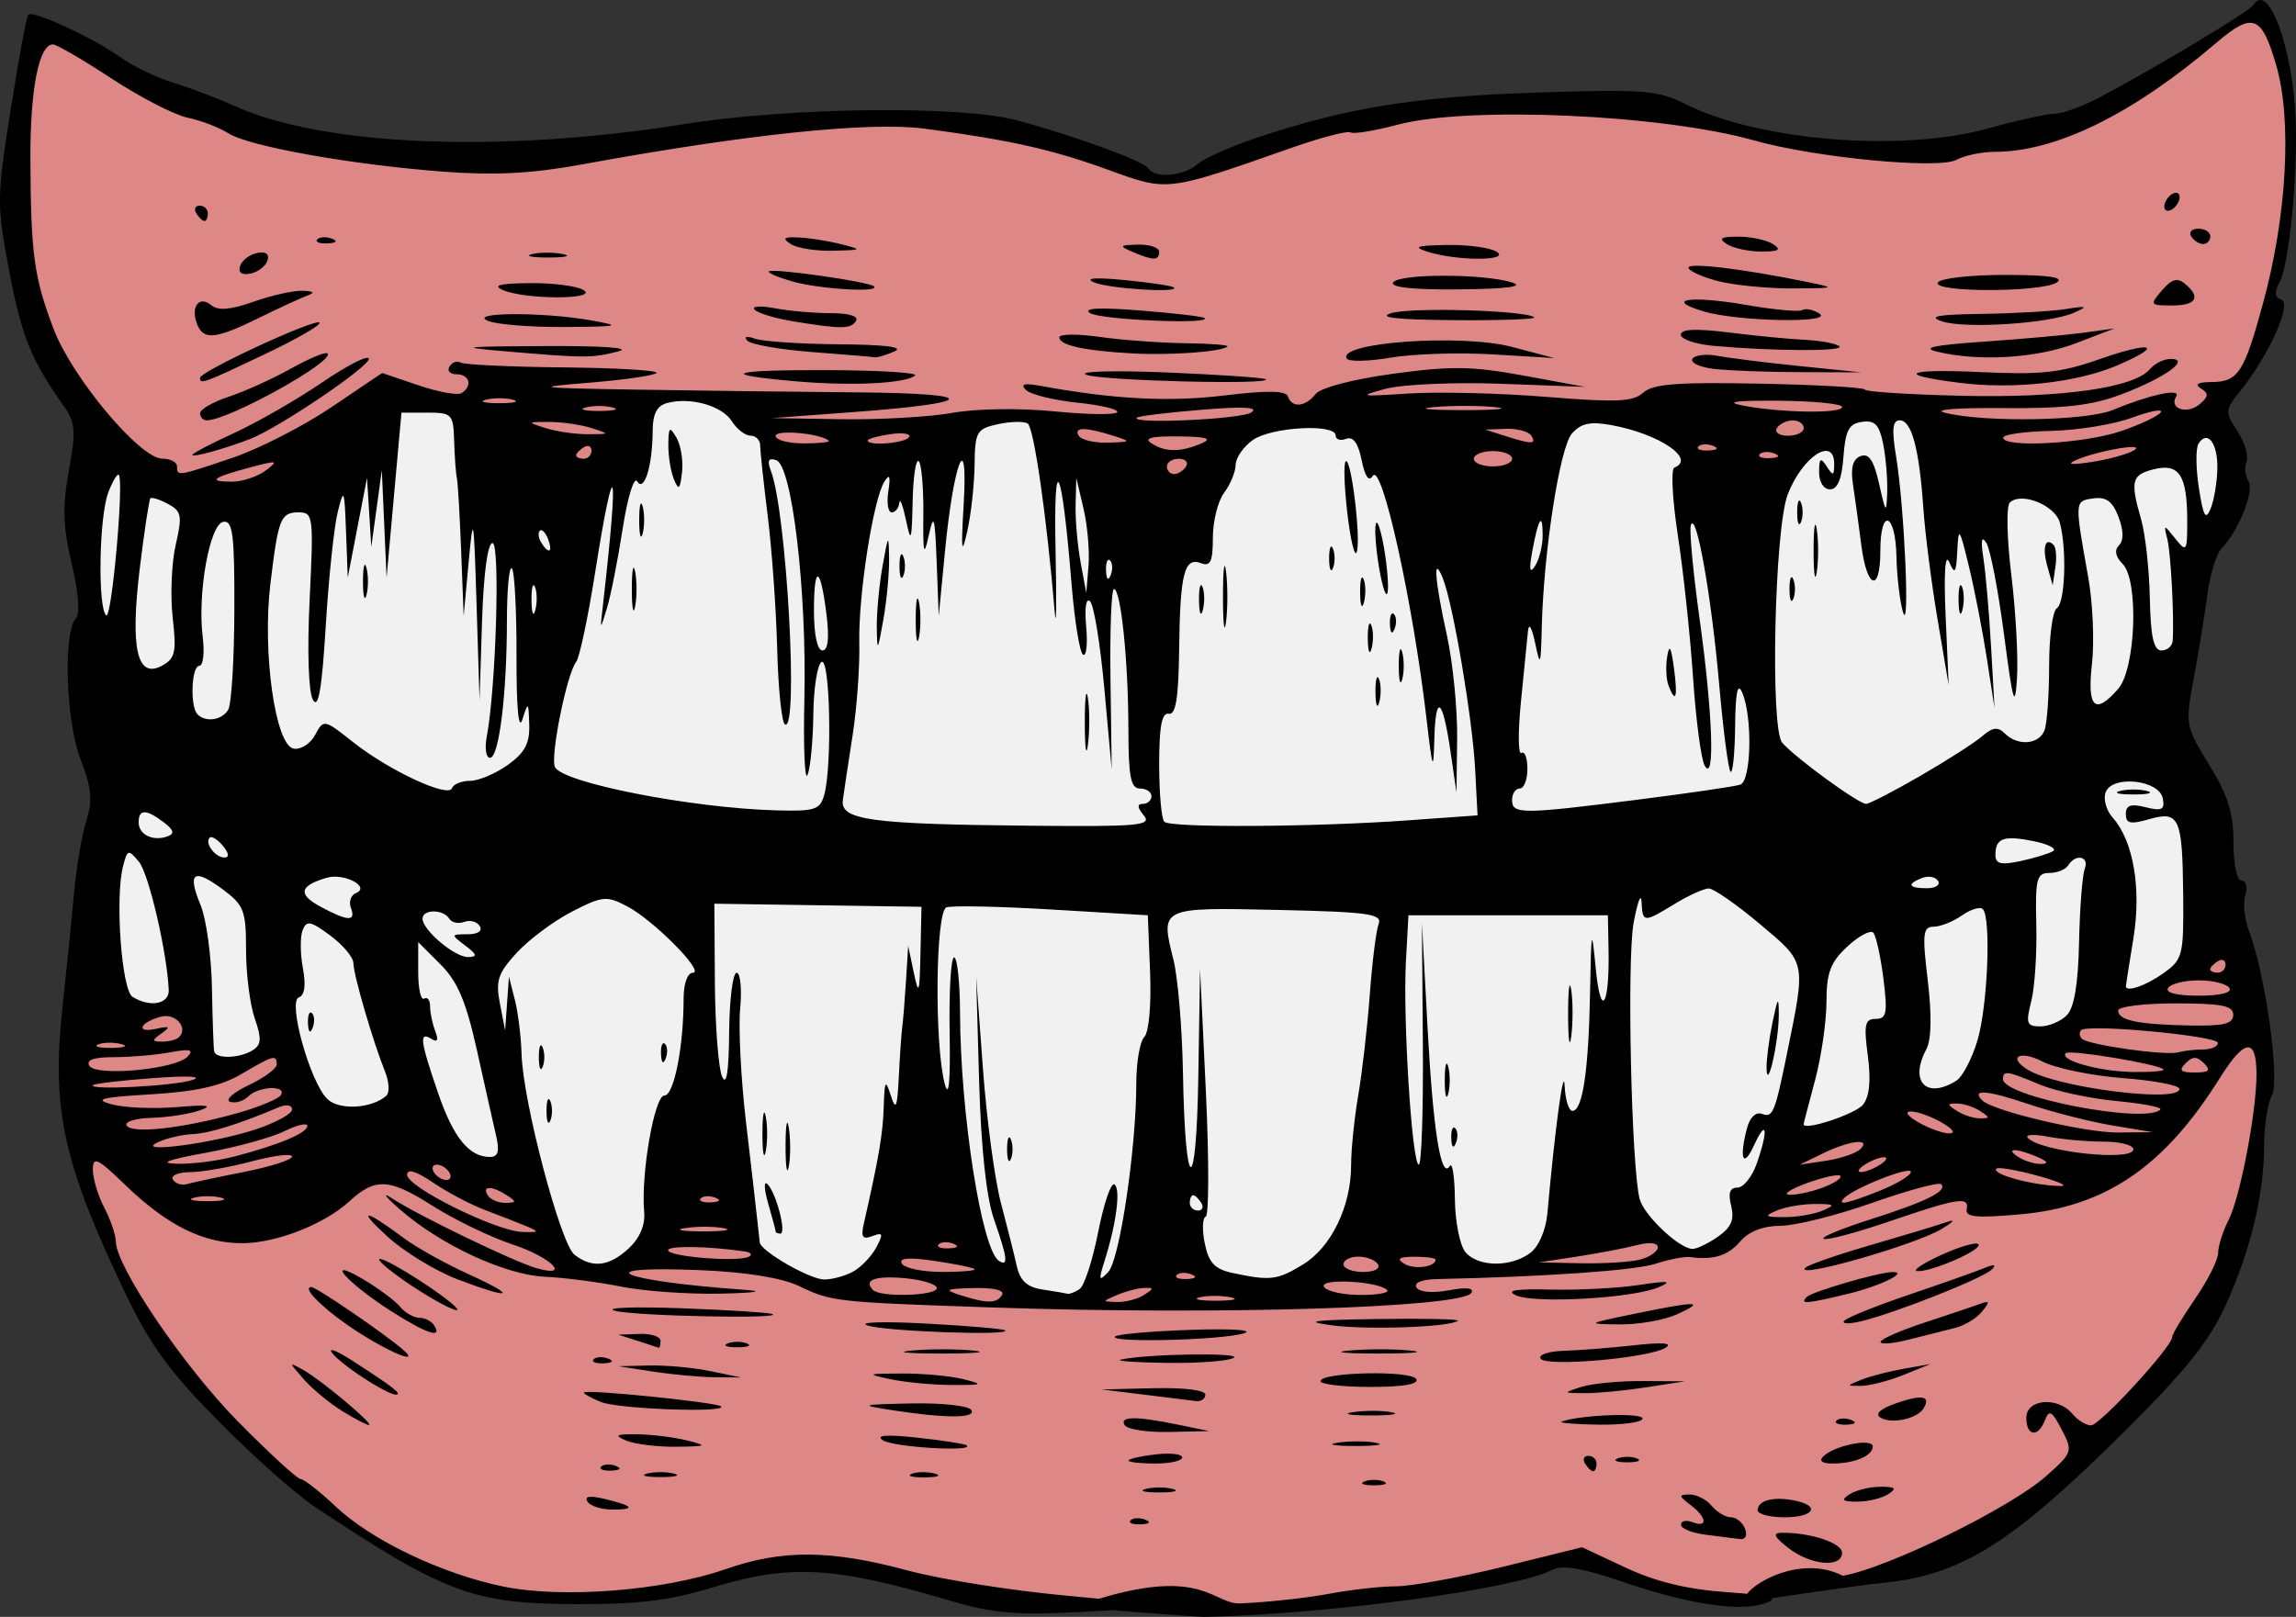
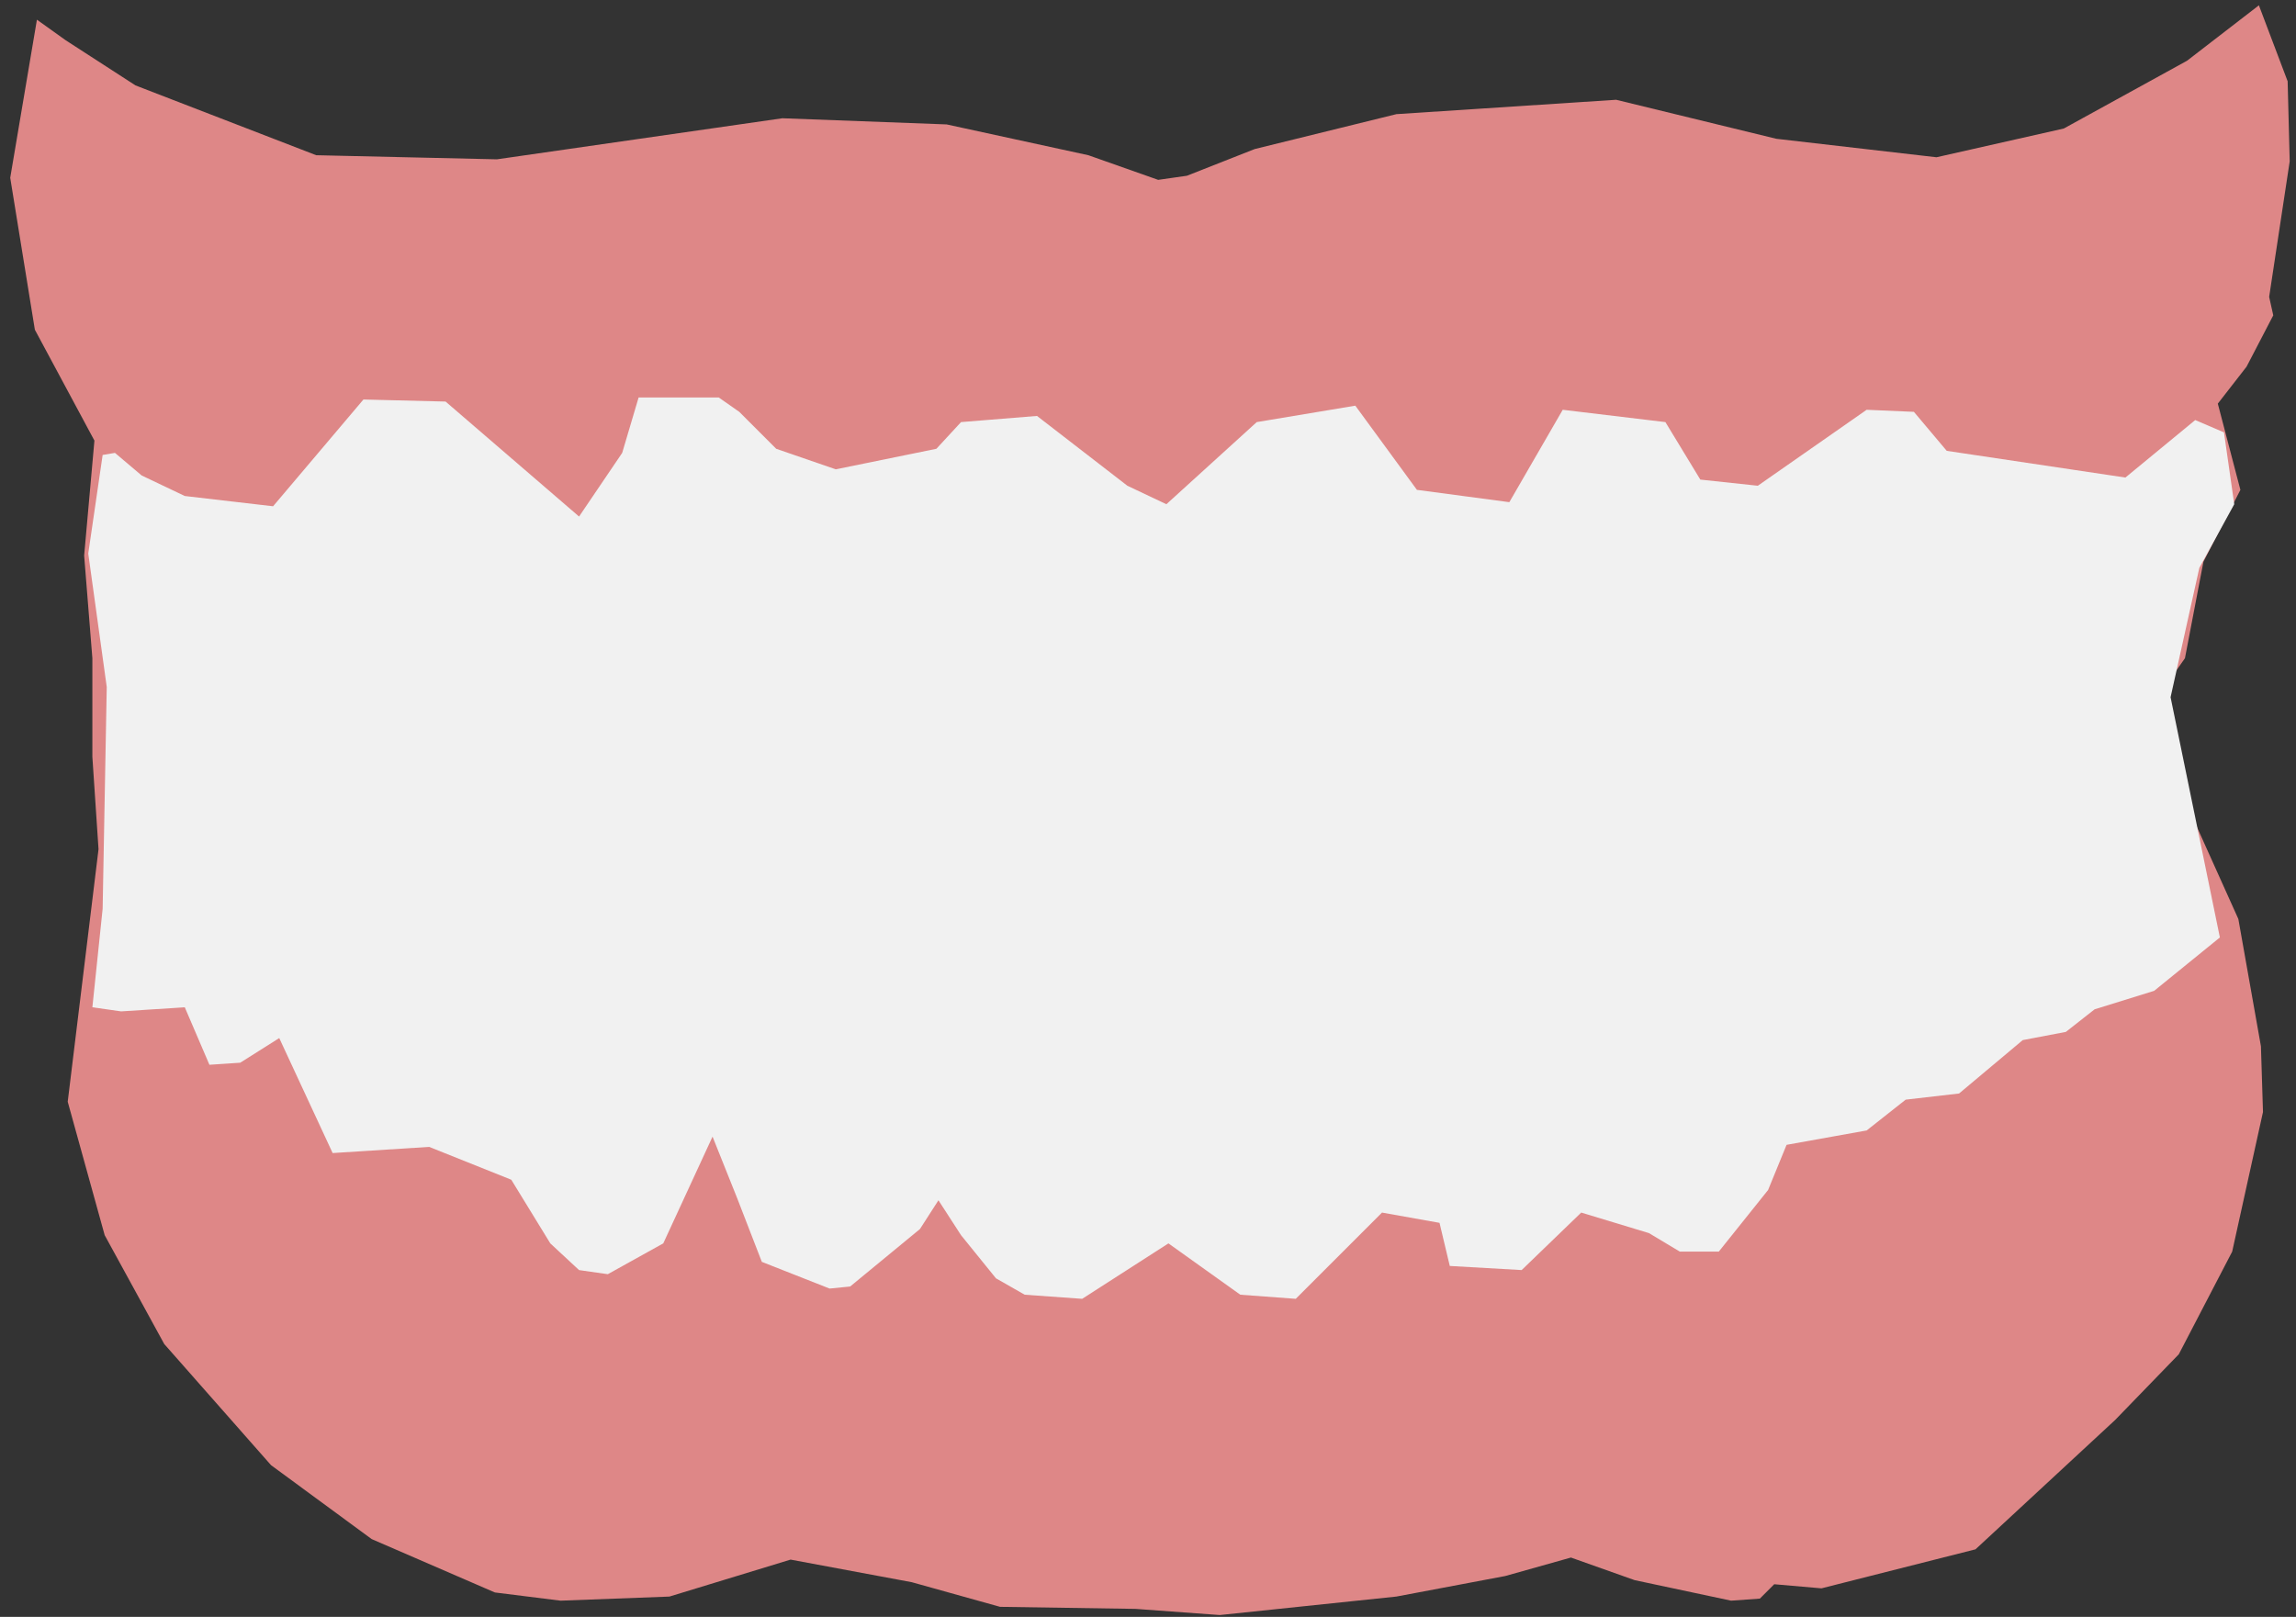
<svg xmlns="http://www.w3.org/2000/svg" xmlns:ns1="http://sodipodi.sourceforge.net/DTD/sodipodi-0.dtd" xmlns:ns2="http://www.inkscape.org/namespaces/inkscape" id="svg2" ns1:docname="dentures-colour.svg" viewBox="0 0 598.508 421.562" version="1.1" ns2:version="0.91 r13725" width="598.508" height="421.562">
  <rect x="0" y="0" width="598.508" height="421.562" fill="#333333" stroke="none" />
  <defs id="defs40909" />
  <ns1:namedview id="base" bordercolor="#666666" ns2:pageshadow="2" ns2:window-y="1" fit-margin-left="0" pagecolor="#ffffff" fit-margin-top="0" ns2:window-maximized="1" ns2:zoom="1.074033" ns2:window-x="4" ns2:window-height="1035" showgrid="false" borderopacity="1.0" ns2:current-layer="layer1" ns2:cx="302.22076" ns2:cy="210.56146" fit-margin-right="0" fit-margin-bottom="0" ns2:window-width="1916" ns2:pageopacity="0.0" ns2:document-units="px" />
  <g id="layer1" ns2:label="Layer 1" ns2:groupmode="layer" transform="translate(119.56,-121.096)">
    <g id="g41455" transform="matrix(2,0,0,2,-179.694,-331.877)">
      <path ns2:connector-curvature="0" id="path41451" d="m 34.88,229.053 -3.48,20.61 3.212,19.807 7.762,14.453 -1.338,14.989 1.071,13.383 0,12.848 0.803,12.045 -4.015,32.922 4.818,17.398 7.762,14.186 13.918,15.792 13.115,9.636 16.059,6.959 8.565,1.071 14.186,-0.535 15.792,-4.818 15.792,2.944 11.509,3.212 17.665,0.268 10.974,0.803 23.018,-2.409 14.186,-2.677 8.565,-2.409 8.297,2.944 12.58,2.677 3.747,-0.268 1.874,-1.874 6.156,0.535 20.074,-5.085 18.201,-16.862 8.297,-8.565 6.959,-13.383 4.015,-18.201 -0.268,-8.565 -2.944,-16.595 -12.045,-26.766 5.085,-7.227 2.409,-12.58 4.818,-9.368 -2.944,-11.242 3.747,-4.818 3.48,-6.691 -0.535,-2.409 2.677,-17.665 -0.268,-10.439 -3.747,-9.903 -9.368,7.227 -16.059,8.833 -16.595,3.747 -20.877,-2.409 -20.877,-5.085 -28.639,1.874 -18.468,4.55 -8.833,3.48 -3.747,0.535 -9.1,-3.212 -18.468,-4.015 -21.413,-0.803 -37.204,5.353 -23.554,-0.535 -23.554,-9.1 -9.1,-5.888 z" style="fill:#de8787;fill-rule:evenodd;stroke:none;stroke-width:1px;stroke-linecap:butt;stroke-linejoin:miter;stroke-opacity:1" />
      <path ns2:connector-curvature="0" id="path41453" d="m 43.445,285.797 -1.874,12.848 2.409,17.398 -0.535,28.907 -1.338,12.848 3.747,0.535 8.297,-0.535 3.212,7.494 4.015,-0.268 5.085,-3.212 6.959,14.989 12.58,-0.803 10.706,4.282 5.085,8.297 3.747,3.48 3.747,0.535 7.227,-4.015 6.424,-13.918 3.212,8.03 3.212,8.297 8.833,3.48 2.677,-0.268 9.1,-7.494 2.409,-3.747 2.944,4.55 4.55,5.621 3.747,2.141 7.494,0.535 11.242,-7.227 9.368,6.691 7.227,0.535 11.242,-11.242 7.494,1.338 1.338,5.621 9.368,0.535 7.762,-7.494 8.833,2.677 4.015,2.409 5.085,0 6.424,-8.03 2.409,-5.888 10.439,-1.874 5.085,-4.015 6.959,-0.803 8.297,-6.959 5.621,-1.071 3.747,-2.944 7.762,-2.409 8.565,-6.959 -6.424,-31.316 3.747,-16.862 4.55,-8.297 -1.338,-9.368 -3.747,-1.606 -9.1,7.494 -23.286,-3.48 -4.282,-5.085 -6.156,-0.268 -14.186,9.903 -7.494,-0.803 -4.55,-7.494 -13.383,-1.606 -6.959,12.045 -12.045,-1.606 -8.03,-10.974 -12.848,2.141 -11.777,10.706 -5.085,-2.409 -11.777,-9.1 -9.903,0.803 -3.212,3.48 -13.115,2.677 -7.762,-2.677 -4.818,-4.818 -2.677,-1.874 -10.439,0 -2.141,7.227 -5.621,8.297 -17.398,-14.989 -10.706,-0.268 -11.777,13.918 -11.509,-1.338 -5.621,-2.677 -3.48,-2.944 z" style="fill:#f1f1f1;fill-opacity:1;fill-rule:evenodd;stroke:none;stroke-width:1px;stroke-linecap:butt;stroke-linejoin:miter;stroke-opacity:1" />
-       <path ns1:nodetypes="csccccsscscscssscccssccscsccsscscccsccscscsscssscccsccscsssssssscccssscscccsscscsssssccsscscccsscccsscscscscccsscscscsccsccccscccscscssscscsscscsscsscccccssssccscccccsssssscssccccscssscsccccscscccscccssssccccccssssscsscscsscccscsccssscsccscsssscccscccsscccsssssssscscccsssscccsssscccscscsccccccscccsssscssccssscscccccccccsssscsscscscccccsccccsssccccccccsssssssssssssscssccccccccscccscscscssccsccccsccsssssssssscsscccccccsccsccscsccscsccsscccssccccssscccccsccscscsscccccscscccscccccssscccccccssssscscscccsssccscccccccccssscccsccccscsssccccssccccccccccsccssccsccccsccccccccccccssccccsscsssscccsssccccsccccscsccscsccccscccssssssssscscccsccccccsccccsccccsscccsscccsscccsssscscscscssccccssscssssssssscsscscccssccscscssssssssccscsscscscccscssscscsccccccccsssscccccsssscsccccccccccccscscsssscccccsscscccscssccscscssccsccsssssssscccsccccccccscsccscsscscsssccssssccscsccsssscsscssscscssscssssccscsscsccsscsccccccssssssssccscccsssscscsscssssccsscscsscccccccccccscscsssccscccsssscscsscccccsccsscccsccsccccsscccccssssscccccccccccccccscsccccsccccscccccccccsscccssccccscsccscsssscscsccssscscscscsscsssssssscccscsccscsccscssscccsscsscccsssccccccsscccsccccscscccsscccsccccsscccccscssccsscscccscccccsccccccsscscccsssccccsscscccccsccscsscscssscccscccccscccscsccccsccsccsccccccscccscsscssccccscccccccccsccccscsscsscscscscscccccccsssccssscscscscssscsssssccscssssscccccssssccccccsscssssccscccsccccccssccccscscsscsscscccssssccccccssccsssscsssccsccsscccscsscsssccscccccccccscssscsscccscscsssssssssssscccccccccccssscssssssssscssccssssscscccccccccsccccssscsssssccccccscccsscsccccccscccscsscscsscccscscccscscsccscccccsccccccscccccccccccsccccsscccscccccccccccccsccscssssscscccccccssccsscscscscccscccsscsccscscccsscccssccsssccccsccssssscscccccsccc" d="m 154.17,435.23 c -15.428,-4.577 -21.122,-4.895 -31.392,-1.756 -5.424,1.658 -9.595,2.163 -17.608,2.134 -13.435,-0.049 -17.129,-1.427 -34.114,-12.723 -2.412,-1.604 -8.024,-6.594 -12.47,-11.088 -6.37,-6.438 -8.939,-9.955 -12.115,-16.583 -8.161,-17.034 -9.711,-24.054 -8.259,-37.412 0.538,-4.95 1.221,-11.7 1.518,-15 0.297,-3.3 1.014,-7.499 1.594,-9.332 0.845,-2.669 0.694,-4.261 -0.759,-8 -1.913,-4.922 -2.297,-16.666 -0.601,-18.362 0.551,-0.551 0.335,-3.371 -0.545,-7.109 -1.153,-4.899 -1.231,-7.444 -0.376,-12.155 0.939,-5.168 0.853,-6.283 -0.646,-8.401 -4.271,-6.035 -5.513,-9.104 -7.121,-17.598 -1.647,-8.697 -1.639,-9.565 0.18,-21.057 1.044,-6.592 2.076,-12.168 2.295,-12.392 0.599,-0.613 8.509,3.033 11.918,5.493 1.65,1.191 4.8,2.716 7,3.389 2.2,0.673 5.8,2.038 8,3.034 11.555,5.232 34.766,6.171 58.5,2.367 13.9,-2.228 36.18,-2.481 43.5,-0.493 7.726,2.098 16.504,5.314 17.09,6.261 0.818,1.323 4.576,1.01 6.332,-0.529 0.868,-0.761 4.279,-2.293 7.579,-3.405 11.748,-3.958 20.877,-5.446 36.546,-5.955 14.121,-0.459 15.908,-0.323 19.5,1.483 9.577,4.817 28.157,6.324 39.434,3.198 3.847,-1.066 7.794,-1.938 8.772,-1.938 0.978,0 3.571,-0.946 5.763,-2.102 7.247,-3.822 19.568,-11.223 20.09,-12.068 1.95,-3.155 5.199,5.789 5.511,15.17 0.247,7.437 -0.882,18.695 -2.104,20.977 -0.713,1.333 -0.644,1.982 0.246,2.286 1.401,0.479 -1.674,7.3 -5.349,11.864 -2.027,2.518 -2.044,2.736 -0.402,5.242 0.942,1.438 1.481,3.222 1.196,3.963 -0.285,0.742 -0.167,1.916 0.262,2.61 0.787,1.274 -1.337,6.538 -3.534,8.757 -0.654,0.66 -1.477,3.36 -1.83,6 -0.353,2.64 -1.154,7.558 -1.781,10.93 -1.119,6.02 -1.082,6.222 2.021,11.265 2.437,3.96 3.16,6.275 3.16,10.12 0,2.866 0.454,4.985 1.067,4.985 0.587,0 0.801,0.84 0.475,1.868 -0.326,1.027 -0.103,3.156 0.496,4.731 2.126,5.593 4.045,19.378 2.975,21.377 -0.557,1.04 -1.012,3.924 -1.012,6.408 0,6.455 -1.77,13.839 -5.021,20.949 -2.161,4.725 -5.234,8.564 -13.155,16.43 -14.837,14.735 -21.34,18.793 -31.714,19.791 -3.085,0.297 -14.989,2.074 -16.639,2.313 -4.208,0.611 4.516,-6.888 11.626,-3.257 5.969,-1.07 21.846,-8.867 26.513,-13.02 3.431,-3.053 3.478,-3.196 1.995,-6.053 -1.255,-2.419 -1.631,-2.633 -2.168,-1.233 -0.893,2.327 -2.436,2.133 -2.436,-0.306 0,-2.445 4.103,-2.786 6,-0.5 0.685,0.825 1.779,1.5 2.432,1.5 1.159,0 10.568,-10.242 10.568,-11.503 0,-0.35 1.35,-2.599 3,-4.997 1.65,-2.398 3,-5.089 3,-5.98 0,-0.891 0.618,-2.835 1.373,-4.32 1.506,-2.962 3.627,-14.058 3.627,-18.973 0,-4.834 -1.554,-4.666 -4.797,0.519 -7.21,11.527 -14.866,16.756 -25.976,17.744 -5.743,0.51 -7.215,0.369 -7,-0.671 0.353,-1.705 -1.141,-1.466 -10.21,1.635 -4.115,1.407 -7.905,2.418 -8.421,2.246 -0.516,-0.172 2.176,-1.305 5.983,-2.517 7.401,-2.357 10.194,-3.742 9.318,-4.618 -0.3,-0.3 -4.337,0.792 -8.971,2.426 -4.634,1.634 -10.013,2.98 -11.954,2.991 -2.272,0.013 -4.137,0.732 -5.24,2.02 -1.61,1.88 -3.488,2.471 -6.542,2.061 -0.721,-0.097 -2.746,0.293 -4.5,0.867 -2.683,0.877 -14.367,1.698 -28.499,2.001 -2.003,0.043 -3.058,0.478 -2.672,1.102 0.377,0.61 2.094,0.757 4.204,0.362 2.286,-0.429 3.344,-0.309 2.947,0.333 -1.196,1.935 -32.937,2.912 -62.17,1.912 -20.842,-0.713 -21.172,-0.749 -25.5,-2.815 -2.218,-1.059 -6.888,-1.811 -12.75,-2.054 -15.292,-0.635 -10.737,1.397 5.75,2.564 2.631,0.186 1.339,0.391 -3.114,0.493 -4.187,0.096 -10.037,-0.314 -13,-0.91 -2.963,-0.597 -7.444,-1.178 -9.96,-1.291 -5.195,-0.234 -13.637,-4.158 -18.927,-8.797 -1.925,-1.688 -2.375,-2.325 -1,-1.416 3.225,2.133 15.832,8.235 18.75,9.076 4.721,1.36 2.003,-1.407 -3,-3.054 -2.888,-0.951 -7.65,-3.255 -10.583,-5.121 -5.548,-3.529 -7.369,-3.617 -10.74,-0.517 -3.201,2.944 -9.369,5.386 -13.772,5.452 -5.158,0.078 -9.893,-2.247 -15.405,-7.563 -3.675,-3.545 -4.25,-3.816 -4.25,-2.006 0,1.152 0.672,3.383 1.494,4.958 0.822,1.575 1.497,3.55 1.5,4.389 0.013,3.265 8.864,16.317 15.912,23.465 4.073,4.131 7.753,7.511 8.179,7.511 0.425,0 2.487,1.616 4.581,3.591 4.665,4.4 13.825,8.774 21.816,10.417 7.702,1.584 20.905,0.554 28.961,-2.259 7.427,-2.593 13.665,-2.547 23.797,0.175 4.256,1.144 13.375,2.598 20.263,3.232 6.888,0.634 12.405,1.267 12.261,1.407 -0.144,0.14 -4.763,0.489 -10.263,0.774 -8.063,0.418 -11.259,0.145 -16.5,-1.409 z m 6.5,-39.929 c 0.379,-0.613 -1.051,-0.961 -3.691,-0.9 -3.641,0.084 -3.922,0.224 -1.809,0.9 3.56,1.14 4.795,1.14 5.5,0 z m 18.5,0 c 1.333,-0.862 1.333,-0.963 0,-0.914 -0.825,0.03 -2.4,0.442 -3.5,0.914 -2,0.859 -2,0.859 0,0.914 1.1,0.03 2.675,-0.381 3.5,-0.914 z m 11.238,0.293 c -1.244,-0.239 -3.044,-0.23 -4,0.02 -0.956,0.25 0.062,0.446 2.262,0.435 2.2,-0.011 2.982,-0.216 1.738,-0.455 z m -38.238,-1.188 c 0,-0.492 -1.834,-1.07 -4.075,-1.284 -3.939,-0.376 -5.557,0.213 -4.231,1.539 0.983,0.983 8.306,0.758 8.306,-0.255 z m 18.606,0.13 c 0.608,-0.404 1.699,-3.75 2.424,-7.436 0.725,-3.686 1.675,-6.481 2.111,-6.211 0.852,0.527 0.276,5.053 -1.262,9.912 -0.825,2.605 -0.763,2.802 0.466,1.5 1.49,-1.578 3.655,-16.162 3.655,-24.617 0,-2.74 0.471,-5.453 1.047,-6.029 0.599,-0.599 0.92,-4.212 0.75,-8.45 l -0.297,-7.403 -12.5,-0.748 c -6.875,-0.411 -13.062,-0.538 -13.75,-0.281 -1.424,0.531 -1.584,17.892 -0.212,23.029 0.528,1.978 0.743,-0.322 0.632,-6.752 -0.093,-5.364 0.168,-9.751 0.581,-9.75 0.412,10e-4 0.761,3.265 0.774,7.252 0.044,13.168 2.839,30.929 5.086,32.318 1.241,0.767 1.099,-0.385 -0.676,-5.481 -0.985,-2.827 -1.676,-9.296 -1.923,-18 l -0.387,-13.587 0.884,12 c 0.486,6.6 1.54,14.475 2.343,17.5 0.802,3.025 1.727,6.708 2.056,8.184 0.437,1.96 1.339,2.796 3.345,3.1 1.511,0.229 2.973,0.477 3.248,0.551 0.275,0.074 0.998,-0.196 1.606,-0.6 z m -9.448,-18.235 c 0,-1.375 0.227,-1.938 0.504,-1.25 0.277,0.688 0.277,1.812 0,2.5 -0.277,0.688 -0.504,0.125 -0.504,-1.25 z m 49.527,18.352 c -1.173,-1.173 -8.932,-1.561 -8.222,-0.411 0.36,0.583 2.503,1.06 4.763,1.06 2.259,0 3.816,-0.292 3.459,-0.648 z m -69.642,-2.375 c 1.051,-0.563 2.424,-1.981 3.051,-3.152 0.97,-1.812 0.897,-2.036 -0.489,-1.504 -1.277,0.49 -1.52,0.145 -1.124,-1.598 1.979,-8.723 2.486,-11.702 2.596,-15.223 0.108,-3.493 0.226,-3.683 0.925,-1.5 0.658,2.054 0.845,1.608 1.048,-2.5 0.136,-2.75 0.339,-5.675 0.452,-6.5 0.112,-0.825 0.33,-3.525 0.484,-6 l 0.28,-4.5 0.737,3.5 c 0.641,3.044 0.754,2.712 0.868,-2.552 l 0.132,-6.052 -13.5,-0.201 -13.5,-0.201 0.07,10.253 c 0.039,5.639 0.457,11.153 0.93,12.253 0.583,1.357 0.882,-0.491 0.93,-5.75 0.039,-4.263 0.476,-7.75 0.971,-7.75 0.495,0 0.705,2.092 0.466,4.65 -0.239,2.558 0.1,9.195 0.752,14.75 0.653,5.555 1.306,11.225 1.452,12.6 0.146,1.375 0.302,2.793 0.347,3.152 0.143,1.147 6.515,4.814 8.397,4.831 0.999,0.009 2.676,-0.443 3.727,-1.006 z m -10.043,-5.234 c 0,-0.141 -0.442,-1.798 -0.983,-3.683 -0.549,-1.915 -0.58,-3.015 -0.071,-2.493 1.131,1.157 2.494,6.433 1.662,6.433 -0.335,0 -0.608,-0.115 -0.608,-0.257 z m 1.286,-11.243 c 0.008,-2.75 0.202,-3.756 0.432,-2.236 0.23,1.52 0.224,3.77 -0.014,5 -0.237,1.23 -0.425,-0.014 -0.418,-2.764 z m -3.014,-1.5 c 0,-2.475 0.195,-3.487 0.433,-2.25 0.238,1.238 0.238,3.263 0,4.5 -0.238,1.238 -0.433,0.225 -0.433,-2.25 z m 55.915,18.317 c -0.722,-0.289 -1.584,-0.253 -1.917,0.079 -0.332,0.332 0.258,0.569 1.312,0.525 1.165,-0.048 1.402,-0.285 0.604,-0.604 z m 14.536,-1.29 c 3.691,-2.251 6.276,-7.59 6.276,-12.965 0,-2.032 0.42,-6.139 0.934,-9.128 0.514,-2.989 1.188,-8.883 1.499,-13.1 0.311,-4.216 0.829,-8.354 1.151,-9.195 0.505,-1.317 -1.312,-1.571 -13.128,-1.834 -15.369,-0.342 -15.336,-0.358 -13.621,6.463 0.585,2.327 1.145,8.957 1.246,14.732 0.28,16.166 1.746,16.532 2.003,0.5 l 0.225,-14 0.759,16 c 0.417,8.8 0.408,16.13 -0.02,16.289 -0.428,0.159 -0.484,1.732 -0.123,3.497 0.516,2.521 1.291,3.345 3.616,3.843 4.914,1.053 5.828,0.944 9.183,-1.102 z m -42.807,0.601 c -0.229,-0.205 -2.602,-0.689 -5.273,-1.077 -3.374,-0.49 -4.654,-0.376 -4.191,0.372 0.366,0.593 2.739,1.077 5.273,1.077 2.534,0 4.42,-0.167 4.191,-0.372 z m 52.583,-0.628 c -0.34,-0.55 -1.492,-1 -2.559,-1 -1.067,0 -1.941,0.45 -1.941,1 0,0.55 1.152,1 2.559,1 1.451,0 2.292,-0.433 1.941,-1 z m 7.5,-0.607 c 0,-0.216 -1.238,-0.386 -2.75,-0.378 -2.001,0.011 -2.366,0.258 -1.341,0.907 1.273,0.806 4.091,0.441 4.091,-0.53 z m -105.14,-1.481 c 1.431,-1.333 2.153,-3.05 1.998,-4.75 -0.446,-4.884 1.338,-15.162 2.632,-15.162 1.252,0 2.507,-6.325 2.507,-12.64 0,-1.941 0.505,-3.36 1.196,-3.36 1.68,0 -5.093,-6.855 -8.574,-8.677 -2.658,-1.392 -3.204,-1.338 -7.163,0.698 -2.357,1.212 -5.589,3.616 -7.182,5.342 -2.469,2.674 -2.797,3.655 -2.219,6.638 l 0.678,3.5 0.25,-3.5 0.25,-3.5 0.763,3 c 0.42,1.65 0.817,4.846 0.882,7.102 0.179,6.193 5.064,24.725 6.894,26.148 2.32,1.805 4.533,1.543 7.088,-0.838 z m -10.73,-17.91 c 0,-1.375 0.227,-1.938 0.504,-1.25 0.277,0.688 0.277,1.812 0,2.5 -0.277,0.688 -0.504,0.125 -0.504,-1.25 z m -1,-7 c 0,-1.375 0.227,-1.938 0.504,-1.25 0.277,0.688 0.277,1.812 0,2.5 -0.277,0.688 -0.504,0.125 -0.504,-1.25 z m 15.921,-0.417 c -0.043,-1.054 0.193,-1.645 0.525,-1.312 0.332,0.332 0.368,1.195 0.079,1.917 -0.319,0.798 -0.556,0.561 -0.604,-0.604 z m 10.921,25.743 c -4.747,-0.698 -10,-0.781 -10,-0.158 0,0.834 9.007,1.568 10.5,0.855 0.55,-0.262 0.325,-0.576 -0.5,-0.698 z m 102.39,0.179 c 1.114,-0.844 2.028,-2.985 2.227,-5.218 0.977,-10.971 2.12,-19.398 2.243,-16.538 0.077,1.788 0.534,3.25 1.015,3.25 1.324,0 2.107,-5.249 2.293,-15.375 0.155,-8.436 0.212,-8.672 0.75,-3.125 0.642,6.618 1.803,4.871 1.662,-2.5 l -0.086,-4.5 -12.997,0 -12.997,0 -0.33,6 c -0.411,7.471 0.793,26.5 1.676,26.501 0.36,7.6e-4 0.599,-7.087 0.532,-15.75 l -0.122,-15.751 0.725,13.5 c 0.729,13.585 1.758,20.038 2.902,18.194 0.34,-0.548 0.641,1.393 0.669,4.313 0.028,2.92 0.646,6.026 1.372,6.901 1.63,1.964 5.935,2.014 8.466,0.098 z m -10.311,-14.922 c -0.043,-1.054 0.193,-1.645 0.525,-1.312 0.332,0.332 0.368,1.195 0.079,1.917 -0.319,0.798 -0.556,0.561 -0.604,-0.604 z m -0.847,-7.583 c 0,-1.925 0.206,-2.712 0.457,-1.75 0.252,0.963 0.252,2.538 0,3.5 -0.252,0.963 -0.457,0.175 -0.457,-1.75 z m 16.078,-8.5 c -0.006,-3.3 0.176,-4.771 0.405,-3.268 0.228,1.503 0.233,4.203 0.01,6 -0.223,1.797 -0.409,0.568 -0.415,-2.732 z m 9.44,31.87 c 1.238,-0.332 2.25,-1.049 2.25,-1.595 0,-0.59 -1.115,-0.7 -2.75,-0.272 -1.512,0.396 -5,1.063 -7.75,1.484 l -5,0.764 5.5,0.111 c 3.025,0.061 6.513,-0.16 7.75,-0.492 z m -89.562,-2.053 c -0.722,-0.289 -1.584,-0.253 -1.917,0.079 -0.332,0.332 0.258,0.569 1.312,0.525 1.165,-0.048 1.402,-0.285 0.604,-0.604 z m 99.67,-0.93 c 1.716,-1.202 2.15,-2.221 1.703,-4 -0.421,-1.677 -0.177,-2.387 0.822,-2.387 0.782,0 1.915,-1.417 2.519,-3.149 1.534,-4.399 1.29,-5.966 -0.366,-2.351 -1.427,3.115 -1.968,1.714 -0.891,-2.307 0.364,-1.361 1.158,-2.099 1.935,-1.801 1.407,0.54 1.679,-0.117 3.265,-7.892 2.471,-12.115 2.551,-11.736 -3.54,-16.857 -3.037,-2.554 -6.036,-4.641 -6.664,-4.639 -0.628,0.002 -2.615,0.902 -4.416,2 -4.09,2.494 -4.2,2.487 -4.343,-0.254 -0.065,-1.238 -0.531,0 -1.037,2.75 -0.888,4.831 -0.29,31.927 0.794,36 0.569,2.137 5.182,6.487 6.888,6.495 0.565,0.003 2.064,-0.721 3.33,-1.608 z m 6.318,-21.887 c -0.033,-1.1 0.312,-3.8 0.767,-6 0.696,-3.363 0.827,-3.522 0.824,-1 -0.004,3.503 -1.497,10.075 -1.591,7 z m -161.68,20.52 c -1.1,-0.461 -3.508,-1.404 -5.351,-2.095 -1.843,-0.691 -4.88,-2.295 -6.75,-3.563 -2.254,-1.53 -3.399,-1.872 -3.399,-1.015 0,1.593 11.572,7.329 15,7.435 2.251,0.07 2.301,-0.006 0.5,-0.761 z m 25.764,0.27 c -1.23,-0.237 -3.48,-0.244 -5,-0.014 -1.52,0.23 -0.514,0.424 2.236,0.432 2.75,0.007 3.994,-0.181 2.764,-0.418 z m 143.24,-2.296 c 1.705,-0.733 1.558,-0.859 -1,-0.859 -1.65,0 -3.9,0.387 -5,0.859 -1.705,0.733 -1.558,0.859 1,0.859 1.65,0 3.9,-0.387 5,-0.859 z m -81,-1 c -0.34,-0.55 -0.816,-1 -1.059,-1 -0.243,0 -0.441,0.45 -0.441,1 0,0.55 0.477,1 1.059,1 0.582,0 0.781,-0.45 0.441,-1 z m -127.76,-0.68 c -0.963,-0.252 -2.538,-0.252 -3.5,0 -0.963,0.252 -0.175,0.457 1.75,0.457 1.925,0 2.712,-0.206 1.75,-0.457 z m 37.25,-0.311 c -1.958,-1.266 -3.282,-1.266 -2.5,0 0.34,0.55 1.379,0.993 2.309,0.985 1.457,-0.013 1.484,-0.149 0.191,-0.985 z m 27.187,0.317 c -0.722,-0.289 -1.584,-0.253 -1.917,0.079 -0.332,0.332 0.258,0.569 1.312,0.525 1.165,-0.048 1.402,-0.285 0.604,-0.604 z m 151.79,-0.925 c 2.211,-0.885 4.02,-1.988 4.02,-2.451 0,-0.812 -7.342,2.068 -8.678,3.405 -1.055,1.055 0.363,0.765 4.658,-0.954 z m -7.406,-0.419 c 1.487,-0.565 2.49,-1.242 2.228,-1.504 -0.262,-0.262 -2.237,0.169 -4.389,0.958 -2.152,0.788 -3.155,1.465 -2.228,1.504 0.927,0.039 2.902,-0.392 4.389,-0.958 z m -205.82,-2.02 c 3.438,-0.677 6.25,-1.578 6.25,-2.003 0,-0.425 -2.362,-0.144 -5.25,0.625 -2.888,0.769 -6.514,1.403 -8.059,1.409 -1.545,0.007 -2.543,0.442 -2.218,0.968 0.325,0.526 1.139,0.793 1.809,0.594 0.67,-0.199 4.03,-0.916 7.468,-1.593 z m 233.78,0.502 c -2.731,-0.749 -5.158,-1.169 -5.393,-0.934 -0.721,0.721 4.809,2.222 8.358,2.269 1.1,0.015 -0.234,-0.586 -2.965,-1.335 z m -207.04,-0.45 c -0.34,-0.55 -1.068,-1 -1.618,-1 -0.55,0 -0.722,0.45 -0.382,1 0.34,0.55 1.068,1 1.618,1 0.55,0 0.722,-0.45 0.382,-1 z m 186.5,-1 c 0.825,-0.533 1.05,-0.969 0.5,-0.969 -0.55,0 -1.675,0.436 -2.5,0.969 -0.825,0.533 -1.05,0.969 -0.5,0.969 0.55,0 1.675,-0.436 2.5,-0.969 z m -214.5,-1.06 c 5.806,-1.519 9.5,-3.069 9.5,-3.987 0,-0.441 -1.341,-0.133 -2.98,0.685 -1.639,0.818 -6.252,2.084 -10.25,2.815 -5.021,0.918 -6.187,1.36 -3.77,1.431 1.925,0.056 5.3,-0.368 7.5,-0.944 z m 211.92,-0.961 c 1.478,-1.478 -1.404,-1.142 -4.919,0.573 l -3,1.464 3.469,-0.528 c 1.908,-0.291 3.91,-0.97 4.45,-1.51 z m 23.081,1.019 c -2.749,-1.181 -4.328,-1.181 -2.5,0 0.825,0.533 2.175,0.945 3,0.914 0.989,-0.036 0.819,-0.348 -0.5,-0.914 z m -200.89,-2.75 c -0.351,-1.512 -1.472,-6.505 -2.489,-11.095 -1.421,-6.411 -2.525,-9.019 -4.759,-11.254 l -2.909,-2.909 0,3.922 c 0,2.157 0.348,3.707 0.773,3.445 0.425,-0.263 0.773,0.187 0.773,1 0,0.812 0.301,2.263 0.67,3.223 0.457,1.19 0.298,1.516 -0.5,1.023 -1.622,-1.002 -1.478,0.18 0.848,6.988 2.006,5.871 4.056,8.407 6.798,8.407 1.052,0 1.264,-0.732 0.795,-2.75 z m 213.39,1.75 c 0,-0.55 -1.744,-1 -3.875,-1 -2.131,0 -5.394,-0.29 -7.25,-0.644 -1.856,-0.354 -3.042,-0.284 -2.636,0.156 1.687,1.825 13.761,3.13 13.761,1.488 z m -244.74,-2.59 c 2.612,-0.864 4.75,-2.033 4.75,-2.598 0,-0.594 -0.738,-0.714 -1.75,-0.285 -5.229,2.217 -9.021,3.397 -11.25,3.498 -1.375,0.063 -3.4,0.541 -4.5,1.062 -3.207,1.52 7.238,0.145 12.75,-1.678 z m -2.518,-2.083 c 2.877,-0.802 5.491,-1.879 5.809,-2.393 0.817,-1.322 -2.909,-1.166 -4.253,0.178 -0.612,0.612 -1.678,0.924 -2.368,0.694 -0.691,-0.23 0.395,-1.202 2.413,-2.159 2.018,-0.957 3.668,-2.17 3.668,-2.694 0,-1.341 -0.416,-1.23 -4.568,1.22 -2.67,1.575 -5.916,2.307 -11.807,2.66 -6.541,0.392 -7.541,0.647 -5.128,1.307 1.649,0.451 5.473,0.611 8.5,0.355 3.951,-0.334 4.798,-0.215 3.003,0.421 -1.375,0.487 -4.214,0.93 -6.309,0.985 -2.095,0.055 -3.557,0.507 -3.25,1.004 0.685,1.108 7.264,0.382 14.29,-1.577 z m 222.27,1.173 c -1.375,-0.786 -3.175,-1.429 -4,-1.429 -0.867,0 -0.445,0.603 1,1.429 1.375,0.786 3.175,1.429 4,1.429 0.867,0 0.445,-0.603 -1,-1.429 z m 22.231,0.389 c -2.898,-0.483 -7.844,-1.747 -10.991,-2.809 -5.322,-1.797 -7.451,-1.957 -5.941,-0.448 1.37,1.37 13.453,4.223 17.702,4.18 l 4.5,-0.046 -5.269,-0.878 z m -32.473,-2.714 c 0.843,-1.058 1.048,-3.159 0.621,-6.376 -0.539,-4.063 -0.382,-4.798 1.027,-4.798 1.423,0 1.568,-0.757 1.005,-5.25 -0.362,-2.888 -0.954,-5.579 -1.315,-5.981 -0.361,-0.402 -1.88,0.404 -3.376,1.79 -2.212,2.051 -2.721,3.4 -2.731,7.231 -0.007,2.59 -0.676,7.184 -1.488,10.21 -0.812,3.025 -1.482,5.601 -1.488,5.725 -0.049,0.934 6.755,-1.306 7.746,-2.55 z m 15.242,0.825 c -0.825,-0.533 -2.175,-0.969 -3,-0.969 -1.333,0 -1.333,0.108 0,0.969 0.825,0.533 2.175,0.969 3,0.969 1.333,0 1.333,-0.108 0,-0.969 z m 23.513,-0.18 c 0.29,-0.29 -2.294,-0.792 -5.743,-1.116 -3.449,-0.324 -7.943,-1.29 -9.988,-2.147 -4.293,-1.799 -4.782,-1.87 -4.782,-0.694 0,2.3 18.585,5.885 20.513,3.957 z m -231.22,-1.81 c 0.439,-0.395 0.363,-1.8 -0.17,-3.121 -1.571,-3.901 -4.128,-12.667 -4.128,-14.152 0,-0.756 -1.357,-2.377 -3.015,-3.603 -2.582,-1.909 -3.101,-2.007 -3.61,-0.681 -0.327,0.852 -0.307,3.079 0.043,4.949 0.413,2.201 0.229,3.536 -0.521,3.786 -1.491,0.497 1.428,10.981 3.685,13.239 1.522,1.522 5.821,1.29 7.715,-0.417 z m -10.219,-9.44 c -0.043,-1.054 0.193,-1.645 0.525,-1.312 0.332,0.332 0.368,1.195 0.079,1.917 -0.319,0.798 -0.556,0.561 -0.604,-0.604 z m 243.92,8.561 c 0,-0.471 -3.323,-1.107 -7.383,-1.414 -4.061,-0.307 -8.786,-1.284 -10.5,-2.17 -2.913,-1.506 -4.566,-0.574 -1.902,1.072 3.799,2.348 19.786,4.377 19.786,2.512 z m -259,-1.16 c 1.48,-0.483 -0.56,-0.59 -5,-0.261 -4.125,0.305 -7.688,0.717 -7.917,0.915 -0.825,0.715 10.474,0.143 12.917,-0.654 z m 229.94,0.072 c 0.793,-0.502 2.024,-2.857 2.735,-5.235 1.337,-4.471 1.803,-16.009 0.692,-17.12 -0.347,-0.347 -1.572,0.028 -2.723,0.833 -1.15,0.806 -2.81,1.465 -3.688,1.465 -1.391,0 -1.488,0.908 -0.757,7.028 0.538,4.501 0.473,7.713 -0.181,8.934 -2.264,4.23 -0.011,6.583 3.922,4.095 z m -230.54,-3.13 c 0.848,-0.91 0.315,-1.041 -2.267,-0.558 -1.856,0.348 -5.145,0.632 -7.309,0.632 -2.661,0 -3.709,0.364 -3.238,1.126 0.888,1.437 11.264,0.465 12.815,-1.2 z m 257.52,1.667 c -0.718,-0.703 -12.231,-2.612 -12.731,-2.111 -0.913,0.913 4.348,2.393 8.731,2.455 2.429,0.035 4.229,-0.12 4,-0.344 z m 5.283,-0.792 c -0.933,-0.933 -1.467,-0.933 -2.4,0 -0.933,0.933 -0.667,1.2 1.2,1.2 1.867,0 2.133,-0.267 1.2,-1.2 z m -254.31,-1.71 c 1.112,-0.704 1.161,-1.52 0.25,-4.134 -0.624,-1.791 -1.135,-5.805 -1.135,-8.919 0,-5.165 -0.271,-5.863 -3.079,-7.939 -3.774,-2.791 -4.61,-2.178 -2.845,2.085 0.74,1.787 1.406,6.639 1.479,10.782 0.073,4.143 0.203,7.87 0.289,8.283 0.211,1.019 3.337,0.921 5.04,-0.158 z m 254.2,-0.092 c 1.055,0 1.918,-0.384 1.918,-0.852 0,-0.927 -16.969,-2.512 -17.816,-1.665 -0.285,0.285 -0.247,0.788 0.084,1.119 0.814,0.814 10.899,2.235 12.564,1.771 0.732,-0.204 2.195,-0.372 3.25,-0.372 z m -271.35,-0.7 c -0.973,-0.254 -2.323,-0.237 -3,0.037 -0.677,0.274 0.119,0.481 1.769,0.461 1.65,-0.02 2.204,-0.244 1.231,-0.498 z m 7.534,-0.905 c 1.233,-1.233 -0.461,-3.163 -2.345,-2.671 -2.771,0.725 -3.388,2.184 -0.671,1.589 1.808,-0.396 1.956,-0.283 0.751,0.578 -1.319,0.943 -1.31,1.073 0.083,1.087 0.871,0.008 1.852,-0.254 2.181,-0.582 z m 246.03,-2.841 c 0.98,-0.98 1.493,-4.016 1.611,-9.521 0.095,-4.445 0.428,-8.748 0.74,-9.562 0.632,-1.647 -1.175,-2.05 -2.146,-0.479 -0.34,0.55 -1.454,1 -2.476,1 -1.644,0 -1.839,0.778 -1.691,6.75 0.092,3.712 -0.206,8.213 -0.662,10 -0.731,2.863 -0.59,3.25 1.179,3.25 1.104,0 2.655,-0.647 3.446,-1.438 z m 21.705,-0.062 c 0,-1.2 -1.5,-1.5 -7.5,-1.5 -4.125,0 -7.5,0.417 -7.5,0.927 0,1.286 2.533,1.822 9.25,1.957 4.496,0.091 5.75,-0.211 5.75,-1.384 z m -269.08,-3.25 c -0.223,-4.939 -2.601,-15.167 -3.886,-16.712 -1.377,-1.656 -1.502,-1.62 -2.073,0.6 -1.055,4.098 -0.185,16.104 1.232,17.003 2.272,1.441 4.811,0.963 4.727,-0.891 z m 268.58,-0.25 c -0.34,-0.55 -2.14,-1 -4,-1 -1.86,0 -3.66,0.45 -4,1 -0.378,0.612 1.176,1 4,1 2.824,0 4.378,-0.388 4,-1 z m -8.626,-1.91 c 2.558,-1.821 2.679,-2.3 2.603,-10.275 -0.097,-10.064 -0.504,-10.954 -4.49,-9.811 -2.392,0.686 -2.986,0.55 -2.986,-0.682 0,-1.155 0.644,-1.377 2.581,-0.891 2.118,0.532 2.52,0.327 2.242,-1.142 -0.46,-2.425 -6.576,-3.095 -7.451,-0.816 -0.338,0.881 0.073,2.372 0.914,3.314 2.697,3.023 3.766,9.254 2.702,15.752 -0.537,3.278 -0.979,6.073 -0.982,6.211 -0.02,0.854 2.585,-0.034 4.868,-1.66 z m -5.624,-23.779 c 0.963,-0.252 2.538,-0.252 3.5,0 0.963,0.252 0.175,0.457 -1.75,0.457 -1.925,0 -2.712,-0.206 -1.75,-0.457 z m 13.75,22.63 c 0,-0.582 -0.45,-0.781 -1,-0.441 -0.55,0.34 -1,0.816 -1,1.059 0,0.243 0.45,0.441 1,0.441 0.55,0 1,-0.477 1,-1.059 z m -229.44,-2.48 c -1.892,-1.431 -1.884,-1.468 0.309,-1.468 1.341,0 1.984,-0.431 1.59,-1.068 -0.363,-0.588 -1.275,-0.832 -2.027,-0.544 -0.752,0.288 -1.633,0.094 -1.958,-0.432 -0.769,-1.244 -3.473,-1.241 -3.473,0.005 0,1.5 4.202,5.043 5.939,5.007 1.251,-0.025 1.175,-0.324 -0.38,-1.5 z m -14.896,-4.904 c -0.303,-0.789 -0.014,-1.655 0.643,-1.924 1.991,-0.815 -1.538,-2.674 -3.806,-2.006 -3.534,1.042 -3.789,2.148 -0.86,3.735 3.615,1.959 4.721,2.012 4.023,0.194 z m 206.867,-3.521 c -0.325,-0.526 -1.252,-0.703 -2.059,-0.393 -2.067,0.793 -1.823,1.349 0.591,1.349 1.133,0 1.793,-0.43 1.468,-0.956 z m 14.968,-3.871 c 0.547,-0.326 -0.567,-0.912 -2.475,-1.302 -3.927,-0.803 -5.019,-0.418 -5.019,1.768 0,1.192 0.703,1.37 3.25,0.823 1.788,-0.383 3.697,-0.964 4.245,-1.29 z m -238.52,-0.7 c -0.696,-0.838 -1.471,-1.318 -1.723,-1.067 -0.693,0.694 0.716,2.591 1.924,2.591 0.663,0 0.587,-0.574 -0.202,-1.524 z m -7.701,-3.062 c -2.309,-1.752 -3.279,-1.751 -3.279,0.003 0,1.611 1.882,2.516 3.779,1.818 0.934,-0.344 0.799,-0.835 -0.5,-1.821 z m 127.73,-0.91 c -0.86,-1.036 -0.898,-1.5 -0.122,-1.5 0.617,0 1.122,-0.45 1.122,-1 0,-0.55 -0.675,-1 -1.5,-1 -1.204,0 -1.502,-1.532 -1.509,-7.75 -0.01,-8.851 -0.978,-18.249 -1.881,-18.251 -0.336,-7.2e-4 -0.54,5.287 -0.453,11.75 l 0.157,11.751 -0.955,-10.498 c -0.525,-5.774 -1.36,-10.902 -1.854,-11.396 -0.531,-0.531 -0.743,0.804 -0.517,3.267 0.21,2.291 0.026,3.946 -0.408,3.678 -0.434,-0.268 -1.109,-4.439 -1.501,-9.269 -1.266,-15.615 -2.364,-17.873 -2.08,-4.281 0.143,6.875 0.093,10.475 -0.111,8 -1.011,-12.223 -2.712,-24.082 -3.526,-24.585 -0.501,-0.309 -2.249,-0.269 -3.886,0.091 -2.771,0.609 -2.98,0.974 -3.033,5.324 -0.032,2.569 -0.465,6.471 -0.962,8.671 -0.729,3.225 -0.818,2.546 -0.461,-3.5 0.611,-10.336 -1.299,-5.652 -2.42,5.935 l -0.829,8.565 -0.267,-7 c -0.228,-5.978 -0.379,-6.489 -1.034,-3.5 -0.637,2.905 -0.757,2.436 -0.704,-2.752 0.035,-3.439 -0.235,-6.551 -0.601,-6.917 -0.365,-0.365 -0.723,1.998 -0.796,5.253 -0.116,5.2 -0.221,5.493 -0.868,2.417 -0.405,-1.925 -0.796,-2.938 -0.868,-2.25 -0.072,0.688 -0.519,1.25 -0.993,1.25 -0.474,0 -0.671,-1.238 -0.439,-2.75 0.308,-2.005 0.168,-2.344 -0.517,-1.25 -1.463,2.336 -3.413,14.902 -3.266,21.049 0.073,3.052 -0.319,8.452 -0.871,12 -0.552,3.548 -1.125,7.351 -1.274,8.451 -0.354,2.614 3.587,3.151 24.601,3.35 14.006,0.133 15.726,-0.026 14.628,-1.35 z m -7.69,-12 c -0.006,-3.3 0.176,-4.771 0.405,-3.268 0.228,1.503 0.233,4.203 0.01,6 -0.223,1.797 -0.409,0.568 -0.415,-2.732 z m -27.111,-12.5 c -0.028,-1.925 0.309,-5.525 0.75,-8 0.742,-4.168 0.804,-4.242 0.852,-1 0.028,1.925 -0.309,5.525 -0.75,8 -0.742,4.168 -0.804,4.242 -0.852,1 z m 5.073,-1 c 0,-2.475 0.195,-3.487 0.433,-2.25 0.238,1.238 0.238,3.263 0,4.5 -0.238,1.238 -0.433,0.225 -0.433,-2.25 z m -2.115,-7 c 0,-1.375 0.227,-1.938 0.504,-1.25 0.277,0.688 0.277,1.812 0,2.5 -0.277,0.688 -0.504,0.125 -0.504,-1.25 z m 66.342,33.144 9,-0.644 -0.312,-6 c -0.344,-6.608 -2.882,-21.61 -4.214,-24.905 -1.312,-3.244 -1.071,0.145 0.526,7.405 0.786,3.575 1.389,9.65 1.34,13.5 l -0.09,7 -0.774,-5.315 c -1.02,-7.008 -1.944,-7.709 -2.111,-1.601 -0.118,4.332 -0.238,4.024 -1.005,-2.583 -1.776,-15.292 -5.836,-33.653 -7.02,-31.752 -0.507,0.814 -1.014,0.095 -1.446,-2.053 -0.448,-2.224 -1.112,-3.134 -2.03,-2.781 -0.75,0.288 -1.364,0.087 -1.364,-0.445 0,-1.565 -8.354,-1.109 -10.777,0.588 -1.222,0.856 -2.237,2.319 -2.254,3.25 -0.018,0.931 -0.693,2.567 -1.5,3.634 -0.808,1.068 -1.468,3.703 -1.468,5.857 0,3.113 -0.315,3.795 -1.538,3.326 -2.187,-0.839 -2.737,1.322 -2.857,11.226 -0.077,6.344 -0.438,8.584 -1.355,8.4 -0.902,-0.18 -1.25,1.65 -1.25,6.583 0,3.758 0.3,7.133 0.667,7.5 0.808,0.808 19.442,0.698 31.833,-0.189 z m -4.305,-16.644 c -0.02,-1.65 0.187,-2.446 0.461,-1.769 0.274,0.677 0.291,2.027 0.037,3 -0.254,0.973 -0.478,0.419 -0.498,-1.231 z m 3.037,-3.5 c 0,-1.925 0.206,-2.712 0.457,-1.75 0.252,0.963 0.252,2.538 0,3.5 -0.252,0.963 -0.457,0.175 -0.457,-1.75 z m -4.037,-3.5 c -0.02,-1.65 0.187,-2.446 0.461,-1.769 0.274,0.677 0.291,2.027 0.037,3 -0.254,0.973 -0.478,0.419 -0.498,-1.231 z m -18.875,-5.5 c 0,-3.575 0.181,-5.037 0.403,-3.25 0.222,1.788 0.222,4.713 0,6.5 -0.222,1.788 -0.403,0.325 -0.403,-3.25 z m 21.759,3.583 c -0.043,-1.054 0.193,-1.645 0.525,-1.312 0.332,0.332 0.368,1.195 0.079,1.917 -0.319,0.798 -0.556,0.561 -0.604,-0.604 z m -24.884,-3.083 c -0.02,-1.65 0.187,-2.446 0.461,-1.769 0.274,0.677 0.291,2.027 0.037,3 -0.254,0.973 -0.478,0.419 -0.498,-1.231 z m 21,-1 c -0.02,-1.65 0.187,-2.446 0.461,-1.769 0.274,0.677 0.291,2.027 0.037,3 -0.254,0.973 -0.478,0.419 -0.498,-1.231 z m 2.35,-4.045 c -0.383,-2.551 -0.491,-4.842 -0.241,-5.092 0.25,-0.25 0.768,1.633 1.15,4.183 0.383,2.551 0.491,4.842 0.241,5.092 -0.25,0.25 -0.768,-1.633 -1.15,-4.183 z m -6.388,-0.455 c 0,-1.375 0.227,-1.938 0.504,-1.25 0.277,0.688 0.277,1.812 0,2.5 -0.277,0.688 -0.504,0.125 -0.504,-1.25 z m 2.383,-5.811 c -0.413,-3.471 -0.516,-6.547 -0.229,-6.834 0.702,-0.702 2.024,10.152 1.44,11.826 -0.253,0.726 -0.799,-1.52 -1.212,-4.992 z m -68.171,36.561 c 1.032,-3.852 0.731,-17.93 -0.37,-17.25 -0.55,0.34 -1.032,3.404 -1.07,6.809 -0.039,3.405 -0.376,6.962 -0.75,7.904 -0.374,0.942 -0.562,-3.558 -0.417,-10 0.315,-14.062 -1.612,-30.342 -3.672,-31.021 -1.022,-0.337 -1.213,0.047 -0.694,1.399 2.05,5.343 3.648,34.172 1.832,33.05 -0.424,-0.262 -0.879,-4.676 -1.01,-9.809 -0.131,-5.133 -0.684,-12.92 -1.228,-17.306 -0.545,-4.386 -0.99,-8.548 -0.99,-9.25 0,-0.702 -0.567,-1.276 -1.259,-1.276 -0.693,0 -1.785,-0.841 -2.427,-1.869 -1.264,-2.023 -5.367,-3.191 -8.413,-2.394 -1.353,0.354 -1.904,1.4 -1.914,3.63 -0.02,4.549 -1.097,8.073 -2.013,6.59 -0.417,-0.675 -1.257,2.06 -1.894,6.165 -0.629,4.058 -1.554,8.728 -2.055,10.378 -0.905,2.982 -0.908,2.979 -0.51,-0.5 2.121,-18.504 1.568,-20.58 -1.058,-3.973 -0.911,5.76 -2.011,10.923 -2.445,11.473 -1.201,1.522 -3.361,12.147 -2.778,13.664 0.788,2.051 17.757,5.39 28.9,5.686 5.059,0.135 5.695,-0.08 6.236,-2.1 z m -25.097,-26.75 c 0,-2.475 0.195,-3.487 0.433,-2.25 0.238,1.238 0.238,3.263 0,4.5 -0.238,1.238 -0.433,0.225 -0.433,-2.25 z m 0.96,-9 c 0,-1.925 0.206,-2.712 0.457,-1.75 0.252,0.963 0.252,2.538 0,3.5 -0.252,0.963 -0.457,0.175 -0.457,-1.75 z m 4.518,-5.332 c -0.412,-1.008 -0.736,-3.033 -0.72,-4.5 0.026,-2.32 0.165,-2.436 1.064,-0.893 0.568,0.977 0.892,3.002 0.72,4.5 -0.262,2.275 -0.438,2.423 -1.064,0.893 z m 125.58,41.793 c 6.694,-0.846 12.733,-1.732 13.42,-1.969 1.432,-0.492 1.606,-8.838 0.25,-11.992 -0.604,-1.406 -0.88,-0.095 -0.93,4.417 -0.039,3.529 -0.307,6.18 -0.597,5.89 -0.29,-0.29 -0.956,-5.427 -1.482,-11.417 -1.008,-11.486 -2.999,-22.684 -3.688,-20.734 -0.224,0.636 0.29,6.164 1.144,12.284 1.706,12.228 2.022,21.508 0.651,19.059 -0.462,-0.825 -1.143,-6 -1.514,-11.5 -0.37,-5.5 -1.26,-13.825 -1.978,-18.5 -0.717,-4.675 -0.923,-8.65 -0.456,-8.833 2.882,-1.133 -1.997,-4.419 -8.234,-5.547 -2.74,-0.495 -3.944,-0.233 -5.12,1.116 -1.582,1.815 -3.688,15.397 -3.929,25.332 -0.12,4.97 -0.194,5.135 -0.868,1.932 -0.427,-2.03 -0.818,-2.66 -0.93,-1.5 -0.106,1.1 -0.517,5.228 -0.913,9.174 -0.396,3.946 -0.368,6.957 0.062,6.691 0.43,-0.266 0.782,0.668 0.782,2.076 0,1.407 -0.45,2.559 -1,2.559 -0.55,0 -1,0.675 -1,1.5 0,1.873 1.231,1.87 16.33,-0.039 z m 4.06,-14.888 c -0.301,-0.785 -0.38,-2.473 -0.175,-3.75 0.274,-1.709 0.506,-1.331 0.878,1.427 0.524,3.882 0.247,4.798 -0.703,2.323 z m 32.807,11.785 c 3.467,-2.003 7.102,-4.332 8.077,-5.176 1.36,-1.176 2.048,-1.26 2.95,-0.358 1.673,1.673 4.455,1.455 5.169,-0.405 0.334,-0.87 0.607,-4.668 0.607,-8.441 0,-3.773 0.45,-7.137 1,-7.477 1.084,-0.67 1.33,-7.668 0.392,-11.165 -0.612,-2.282 -5.068,-4.058 -6.526,-2.601 -0.465,0.465 -0.373,4.706 0.205,9.425 0.577,4.719 0.91,10.777 0.739,13.461 -0.262,4.118 -0.524,3.24 -1.68,-5.62 -0.754,-5.775 -1.79,-11.175 -2.304,-12 -0.638,-1.026 -0.762,-0.393 -0.391,2 0.298,1.925 0.746,7.1 0.995,11.5 l 0.452,8 -1.007,-6.5 c -0.554,-3.575 -1.607,-8.975 -2.342,-12 -1.224,-5.041 -1.349,-5.208 -1.505,-2 -0.141,2.918 -0.315,3.168 -1.042,1.5 -0.547,-1.255 -0.725,1.353 -0.478,7 l 0.395,9 -1.438,-8.5 c -0.791,-4.675 -1.626,-11.2 -1.856,-14.5 -0.545,-7.825 -1.53,-11.5 -3.082,-11.5 -0.941,0 -1.059,1.19 -0.471,4.75 1.08,6.541 1.821,23.333 0.894,20.25 -0.413,-1.375 -0.797,-4.638 -0.851,-7.25 -0.12,-5.732 -2.1,-6.439 -2.1,-0.75 0,5.55 -1.747,5.022 -2.483,-0.75 -0.333,-2.612 -0.821,-6.16 -1.085,-7.884 -0.333,-2.174 -0.028,-3.307 0.995,-3.7 1.082,-0.415 1.726,0.553 2.417,3.634 0.863,3.847 0.951,3.938 1.049,1.075 0.059,-1.719 -0.179,-4.555 -0.528,-6.302 -0.502,-2.512 -1.078,-3.114 -2.75,-2.875 -1.714,0.245 -2.173,1.107 -2.422,4.552 -0.209,2.894 -0.768,4.25 -1.75,4.25 -0.834,0 -1.436,-0.949 -1.427,-2.25 0.012,-1.819 0.201,-1.963 0.985,-0.75 0.828,1.282 0.972,1.246 0.985,-0.25 0.033,-3.767 -4.147,-1.061 -6.062,3.925 -1.72,4.478 -2.298,30.494 -0.719,32.347 1.64,1.924 9.941,7.979 10.94,7.979 0.412,0 3.586,-1.639 7.053,-3.642 z m 4.998,-22.858 c -0.02,-1.65 0.187,-2.446 0.461,-1.769 0.274,0.677 0.291,2.027 0.037,3 -0.254,0.973 -0.478,0.419 -0.498,-1.231 z m -22.037,-1.5 c 0,-1.375 0.227,-1.938 0.504,-1.25 0.277,0.688 0.277,1.812 0,2.5 -0.277,0.688 -0.504,0.125 -0.504,-1.25 z m 3.142,-5 c 0,-3.025 0.187,-4.263 0.417,-2.75 0.229,1.512 0.229,3.987 0,5.5 -0.229,1.512 -0.417,0.275 -0.417,-2.75 z m 30.47,2.044 c -0.691,-2.461 -0.278,-3.886 0.812,-2.796 0.319,0.319 0.423,1.632 0.23,2.917 l -0.351,2.336 -0.69,-2.456 z m -32.611,-7.044 c 0,-1.375 0.227,-1.938 0.504,-1.25 0.277,0.688 0.277,1.812 0,2.5 -0.277,0.688 -0.504,0.125 -0.504,-1.25 z m -172.98,35 c 1.107,0 3.319,-0.931 4.917,-2.068 2.222,-1.582 2.881,-2.816 2.805,-5.25 -0.095,-3.04 -0.135,-3.07 -0.896,-0.682 -0.497,1.56 -0.784,-1.552 -0.764,-8.281 0.017,-5.929 -0.255,-11.067 -0.604,-11.417 -0.35,-0.35 -0.64,2.702 -0.645,6.781 -0.011,9.676 -1.028,17.917 -2.21,17.917 -0.517,0 -0.706,-1.238 -0.42,-2.75 1.208,-6.382 1.769,-25.25 0.751,-25.25 -0.634,0 -1.169,4.012 -1.367,10.25 l -0.324,10.25 -0.387,-12.5 c -0.36,-11.624 -0.433,-12.009 -1.034,-5.5 l -0.647,7 -0.329,-8.5 c -0.181,-4.675 -0.433,-8.95 -0.561,-9.5 -0.128,-0.55 -0.284,-2.688 -0.348,-4.75 -0.11,-3.57 -0.277,-3.75 -3.493,-3.75 l -3.377,0 -0.97,10.75 -0.97,10.75 -0.31,-7 -0.31,-7 -0.686,5 -0.686,5 -0.279,-4.5 -0.279,-4.5 -1.256,6.5 -1.256,6.5 -0.224,-6 c -0.209,-5.599 -0.282,-5.766 -1.09,-2.5 -0.476,1.925 -1.176,8.605 -1.555,14.844 -0.501,8.236 -0.959,10.863 -1.672,9.588 -0.58,-1.036 -0.754,-6.405 -0.424,-13.094 0.53,-10.763 0.46,-11.338 -1.391,-11.338 -2.394,0 -2.696,0.755 -3.724,9.304 -1.073,8.928 0.628,21.034 3.02,21.494 0.925,0.178 2.188,-0.622 2.806,-1.777 1.113,-2.08 1.161,-2.071 4.965,0.943 4.674,3.702 12.421,7.307 12.879,5.993 0.183,-0.526 1.239,-0.957 2.346,-0.957 z m -13.947,-26 c 0,-1.925 0.206,-2.712 0.457,-1.75 0.252,0.963 0.252,2.538 0,3.5 -0.252,0.963 -0.457,0.175 -0.457,-1.75 z m -17.574,16.75 c 0.427,-0.688 0.791,-6.548 0.809,-13.024 0.028,-9.896 -0.204,-11.729 -1.455,-11.489 -1.77,0.34 -3.375,9.363 -2.67,15.013 0.257,2.062 0.061,3.75 -0.437,3.75 -1.04,0 -1.24,5.331 -0.238,6.333 1.073,1.073 3.152,0.769 3.991,-0.583 z m 246.35,-2.755 c 2.29,-2.641 2.694,-14.155 0.571,-16.278 -0.937,-0.937 -1.104,-1.788 -0.473,-2.419 0.63,-0.63 0.607,-1.934 -0.066,-3.705 -0.775,-2.04 -1.609,-2.651 -3.287,-2.412 -2.451,0.349 -2.446,0.269 -0.65,10.319 0.59,3.3 0.805,8.363 0.478,11.25 -0.65,5.744 0.399,6.737 3.427,3.245 z m -253.58,-9.28 c -0.324,-2.867 -0.147,-7.134 0.394,-9.482 0.875,-3.798 0.764,-4.387 -1,-5.331 -1.091,-0.584 -2.126,-0.913 -2.299,-0.731 -0.174,0.182 -0.795,4.279 -1.381,9.104 -1.269,10.451 -0.368,14.459 2.863,12.73 1.755,-0.939 1.938,-1.748 1.424,-6.29 z m 85.223,-0.342 c -0.788,-6.437 -1.642,-6.717 -1.642,-0.538 0,3.103 0.441,5.167 1.104,5.167 0.729,0 0.911,-1.576 0.538,-4.629 z m 175.45,3.379 c 0.21,-2.95 -0.232,-11.412 -0.692,-13.25 -0.493,-1.972 -0.479,-1.973 1.051,-0.059 1.46,1.827 1.551,1.68 1.536,-2.5 -0.02,-5.821 -1.066,-7.388 -4.377,-6.557 -2.877,0.722 -3.071,1.511 -1.621,6.57 0.543,1.892 1.05,6.502 1.127,10.243 0.103,5.034 0.497,6.803 1.513,6.803 0.755,0 1.413,-0.562 1.462,-1.25 z m -267.7,-21.64 c -0.189,-0.214 -0.806,0.828 -1.372,2.315 -1.187,3.121 -1.391,14.874 -0.278,15.997 0.717,0.724 2.36,-17.509 1.65,-18.312 z m 54.256,14.62 c -0.274,-0.677 -0.481,0.119 -0.461,1.769 0.02,1.65 0.244,2.204 0.498,1.231 0.254,-0.973 0.237,-2.323 -0.037,-3 z m 71.485,-10.231 -0.941,-4 -0.089,3.5 c -0.049,1.925 0.243,5.3 0.65,7.5 l 0.739,4 0.291,-3.5 c 0.16,-1.925 -0.132,-5.3 -0.65,-7.5 z m 3.463,6.771 c -0.332,-0.332 -0.569,0.258 -0.525,1.312 0.048,1.165 0.285,1.402 0.604,0.604 0.289,-0.722 0.253,-1.584 -0.079,-1.917 z m 56.381,-3.188 c 0.02,-3.21 -0.548,-2.396 -1.34,1.917 -0.452,2.462 -0.351,3.055 0.341,2 0.541,-0.825 0.99,-2.587 0.999,-3.917 z m -129.64,0.374 c -0.326,-0.849 -0.807,-1.329 -1.069,-1.067 -0.262,0.262 -0.18,0.957 0.183,1.543 0.986,1.595 1.562,1.286 0.886,-0.477 z m 217.58,-9.148 c 0.073,-3.322 -1.3,-5.136 -2.463,-3.254 -0.37,0.598 -0.345,3.193 0.054,5.766 0.578,3.725 0.89,4.271 1.533,2.679 0.444,-1.1 0.839,-3.436 0.877,-5.191 z m -254.37,0.231 c 1.746,-1.314 1.54,-1.353 -2.059,-0.395 -4.906,1.306 -5.605,1.855 -2.358,1.855 1.362,0 3.349,-0.657 4.417,-1.46 z m -4.313,-1.661 c 3.44,-1.167 9.231,-4.13 12.87,-6.585 l 6.616,-4.464 4.708,1.598 c 2.589,0.879 5.125,1.341 5.634,1.026 1.472,-0.91 1.074,-2.454 -0.633,-2.454 -0.857,0 -1.276,-0.457 -0.931,-1.016 0.345,-0.559 0.995,-0.79 1.443,-0.513 0.448,0.277 6.515,0.561 13.482,0.631 6.967,0.07 12.397,0.398 12.067,0.729 -0.331,0.331 -4.291,0.9 -8.802,1.266 -7.54,0.611 -7.032,0.684 6.3,0.904 7.975,0.132 20.9,0.292 28.723,0.357 16.134,0.133 15.79,1.359 -0.723,2.578 l -10.5,0.775 9.066,0.145 c 4.987,0.08 11.511,-0.293 14.5,-0.829 3.127,-0.56 8.751,-0.644 13.246,-0.197 4.297,0.427 7.998,0.477 8.224,0.111 0.226,-0.366 -2.116,-0.927 -5.205,-1.246 -3.089,-0.319 -6.101,-1.064 -6.693,-1.656 -0.768,-0.768 -0.227,-0.92 1.892,-0.531 9.517,1.749 16.732,2.129 23.921,1.26 5.694,-0.688 8.087,-0.65 8.348,0.133 0.509,1.528 2.265,1.371 3.589,-0.319 0.651,-0.831 4.833,-1.928 10.11,-2.652 7.525,-1.032 10.311,-0.993 17,0.237 l 8,1.471 -11,-0.404 c -6.069,-0.223 -12.793,0.075 -15,0.664 -3.628,0.969 -3.349,1.025 3,0.611 3.85,-0.251 11.95,-0.054 18,0.438 9.107,0.741 11.277,0.646 12.607,-0.552 1.271,-1.145 4.458,-1.389 15.243,-1.172 7.5,0.151 13.642,0.5 13.648,0.775 0.006,0.275 5.669,0.637 12.584,0.804 12.987,0.314 22.532,-1.033 24.551,-3.466 0.611,-0.736 1.827,-1.338 2.703,-1.338 2.687,0 -0.652,2.418 -6.337,4.59 -3.853,1.472 -7.41,1.889 -15.5,1.819 -6.223,-0.054 -9.278,0.203 -7.5,0.632 5.223,1.259 18.392,1.032 21.782,-0.376 4.857,-2.017 8.982,-2.9 8.285,-1.773 -0.976,1.58 1.391,2.389 3.024,1.034 1.206,-1.001 1.246,-1.411 0.206,-2.071 -0.87,-0.552 -0.433,-0.828 1.33,-0.838 3.523,-0.021 4.286,-1.185 6.776,-10.334 3.094,-11.367 3.778,-23.823 1.703,-30.964 -1.904,-6.55 -3.058,-6.98 -7.822,-2.915 -10.889,9.292 -20.862,14.197 -28.865,14.197 -1.678,0 -3.936,0.473 -5.016,1.052 -2.333,1.249 -18.425,-0.299 -26.334,-2.532 -12.04,-3.401 -37.244,-4.514 -46.489,-2.053 -2.981,0.793 -5.739,1.245 -6.129,1.004 -0.39,-0.241 -3.801,0.646 -7.58,1.972 -16.491,5.785 -16.17,5.746 -23.906,2.938 -7.426,-2.696 -12.795,-3.904 -23.965,-5.394 -7.183,-0.958 -23.182,0.71 -44.822,4.675 -6.411,1.174 -11.298,1.429 -17.882,0.932 -12.02,-0.907 -25.387,-3.29 -28.104,-5.009 -1.205,-0.763 -3.598,-1.679 -5.318,-2.037 -1.72,-0.358 -6.174,-2.652 -9.898,-5.098 -3.724,-2.446 -7.166,-4.448 -7.648,-4.448 -1.832,0 -2.975,5.842 -2.936,15 0.052,12.305 0.466,15.341 3.002,22.045 2.406,6.36 11.272,16.955 14.187,16.955 1.056,0 1.92,0.45 1.92,1 0,1.329 0.04,1.323 7.246,-1.121 z m -5.246,-0.375 c 0,-0.196 2.438,-1.473 5.418,-2.837 2.98,-1.364 8.155,-4.339 11.5,-6.611 3.345,-2.272 6.082,-3.654 6.082,-3.072 0,1.071 -11.822,9.048 -15.5,10.458 -3.435,1.317 -7.5,2.435 -7.5,2.062 z m 1,-5.426 c 0,-0.507 1.688,-1.479 3.75,-2.16 2.062,-0.681 5.701,-2.327 8.086,-3.658 2.385,-1.331 4.532,-2.225 4.77,-1.987 1.01,1.01 -12.897,8.727 -15.729,8.727 -0.483,0 -0.878,-0.415 -0.878,-0.922 z m 77.754,-4.157 c -10.539,-0.906 -8.793,-1.51 4.225,-1.463 6.544,0.024 11.588,0.335 11.21,0.691 -1.11,1.044 -8.167,1.397 -15.435,0.773 z m 151.56,0.186 c -8.608,-1.079 -6.972,-1.859 2.91,-1.388 7.626,0.364 10.332,0.071 15.193,-1.64 7.01,-2.469 8.759,-1.937 2.478,0.753 -5.267,2.255 -13.491,3.165 -20.58,2.276 z m -229.32,-0.64 c 0,-0.837 15.003,-7.781 15.575,-7.209 0.275,0.275 -2.939,2.133 -7.141,4.129 -8.028,3.813 -8.434,3.961 -8.434,3.08 z m 115.5,-0.41 c -1.1,-0.449 3.625,-0.582 10.5,-0.296 6.875,0.286 12.688,0.684 12.917,0.886 0.858,0.755 -21.5,0.192 -23.417,-0.59 z m 81.731,-0.769 c -1.798,-0.223 -3.018,-0.811 -2.711,-1.307 0.307,-0.496 1.778,-0.67 3.269,-0.386 1.491,0.284 6.311,0.885 10.711,1.334 l 8,0.817 -8,-0.027 c -4.4,-0.015 -9.471,-0.209 -11.269,-0.432 z m -47.77,-1.338 c -1.304,-2.11 14.957,-3.257 21.539,-1.519 l 5.5,1.452 -8,-0.479 c -4.4,-0.263 -10.376,-0.074 -13.28,0.42 -2.904,0.495 -5.496,0.551 -5.759,0.125 z m -109.46,-0.93 c -6.63,-0.566 -6.05,-0.647 5,-0.702 7.581,-0.037 11.319,0.239 9.5,0.702 -3.431,0.873 -4.264,0.873 -14.5,0 z m 39.829,0.084 c -4.219,-0.321 -8.044,-0.994 -8.5,-1.494 -0.487,-0.534 -0.073,-0.637 1.002,-0.25 1.008,0.363 5.957,0.691 11,0.73 6.053,0.046 8.489,0.362 7.168,0.93 -1.1,0.473 -2.225,0.817 -2.5,0.764 -0.275,-0.052 -3.952,-0.358 -8.171,-0.68 z m 41.671,0.171 c -6.267,-0.348 -9.5,-1.061 -9.5,-2.095 0,-0.441 2.362,-0.465 5.25,-0.054 2.888,0.411 7.912,0.781 11.167,0.821 3.254,0.04 5.729,0.234 5.5,0.431 -0.803,0.691 -7.463,1.172 -12.417,0.897 z m 105,-0.2 c -2.22,-0.524 -0.661,-0.87 6,-1.33 4.95,-0.342 10.8,-0.867 13,-1.168 l 4,-0.546 -5,1.917 c -5.074,1.945 -12.551,2.413 -18,1.127 z m -29.25,-0.787 c -2.337,-0.211 -4.25,-0.865 -4.25,-1.454 0,-0.732 1.983,-0.823 6.25,-0.287 3.438,0.432 7.941,0.868 10.007,0.97 2.067,0.102 4.054,0.482 4.417,0.845 0.668,0.668 -8.653,0.627 -16.424,-0.073 z m -197.64,-2.85 c -0.861,-2.243 0.276,-3.755 1.844,-2.453 0.902,0.749 2.506,0.618 5.537,-0.451 2.347,-0.828 5.223,-1.47 6.391,-1.426 1.446,0.054 1.645,0.253 0.624,0.623 -0.825,0.299 -3.675,1.613 -6.332,2.921 -5.677,2.793 -7.236,2.945 -8.064,0.787 z m 37.896,-0.41 c -2.627,-1.129 7.233,-1.166 13.5,-0.051 4.036,0.718 3.675,0.806 -3.5,0.856 -4.4,0.03 -8.9,-0.332 -10,-0.805 z m 39.769,0.06 c -2.327,-0.379 -4.577,-1.063 -5,-1.518 -0.423,-0.456 0.75,-0.539 2.606,-0.185 1.856,0.354 5.145,0.644 7.309,0.644 2.368,0 3.688,0.398 3.316,1 -0.674,1.091 -1.851,1.1 -8.231,0.06 z m 149.73,-0.003 c -1.84,-0.631 -0.487,-0.884 5.125,-0.957 4.194,-0.055 9.144,-0.337 11,-0.626 2.869,-0.448 3.035,-0.377 1.109,0.474 -3.212,1.418 -14.261,2.129 -17.234,1.11 z m -111,-1.062 c -1.001,-0.65 1.163,-0.765 6.5,-0.345 4.4,0.346 8.188,0.791 8.417,0.989 0.997,0.862 -13.566,0.233 -14.917,-0.644 z m 39.261,0.002 c 2.665,-0.802 17.718,-0.352 18.627,0.556 0.245,0.245 -4.467,0.407 -10.471,0.36 -7.459,-0.059 -10.042,-0.349 -8.156,-0.916 z m 40.739,-0.217 c -5.322,-1.58 -1.757,-2.118 5.576,-0.841 3.575,0.623 6.842,0.92 7.26,0.662 0.418,-0.258 1.414,-0.056 2.212,0.449 2.033,1.286 -10.567,1.06 -15.048,-0.27 z m 59.701,-2.744 c 1.256,-1.467 2.013,-1.689 2.99,-0.878 2.137,1.773 1.505,2.841 -1.681,2.841 -2.876,0 -2.926,-0.075 -1.309,-1.964 z m -216.2,-0.036 c -1.45,-0.623 -0.487,-0.875 3.5,-0.914 3.025,-0.03 6.175,0.381 7,0.914 1.929,1.247 -7.599,1.247 -10.5,0 z m 37.64,-1.147 c -1.848,-0.532 -3.198,-1.114 -3,-1.295 0.495,-0.451 13.095,1.344 13.703,1.952 0.847,0.847 -7.189,0.354 -10.703,-0.657 z m 39.36,0.128 c -1.27,-0.558 0.189,-0.664 4,-0.291 3.3,0.323 6.188,0.751 6.417,0.949 0.886,0.768 -8.525,0.173 -10.417,-0.658 z m 39,0.019 c 0.722,-1.168 11.853,-1.168 15.5,0 1.665,0.533 -0.609,0.834 -6.809,0.9 -5.975,0.064 -9.088,-0.258 -8.691,-0.9 z m 42.25,-0.203 c -2.062,-0.548 -3.75,-1.325 -3.75,-1.726 0,-0.702 7.108,0.156 15.5,1.871 3.813,0.779 3.72,0.818 -2,0.834 -3.3,0.009 -7.688,-0.431 -9.75,-0.979 z m 28.75,0.203 c 0.34,-0.55 4.304,-0.993 8.809,-0.985 5.658,0.011 7.727,0.315 6.691,0.985 -2.032,1.313 -16.312,1.313 -15.5,0 z m -221.28,-2.155 c 0.246,-0.74 1.25,-1.501 2.23,-1.691 1.14,-0.221 1.621,0.139 1.334,1 -0.246,0.74 -1.25,1.501 -2.23,1.691 -1.14,0.221 -1.621,-0.139 -1.334,-1 z m 38.021,-1.533 c 0.956,-0.25 2.756,-0.259 4,-0.02 1.244,0.239 0.462,0.444 -1.738,0.455 -2.2,0.011 -3.218,-0.185 -2.262,-0.435 z m 78.262,-0.313 c -1.772,-0.762 -1.687,-0.867 0.75,-0.93 1.512,-0.039 2.75,0.38 2.75,0.93 0,1.174 -0.769,1.174 -3.5,0 z m 38.5,0 c -1.995,-0.639 -1.489,-0.818 2.5,-0.885 2.75,-0.046 5.675,0.352 6.5,0.885 1.87,1.208 -5.227,1.208 -9,0 z m -83,-1 c -1.177,-0.761 -0.962,-0.947 1,-0.866 1.375,0.057 3.85,0.447 5.5,0.866 2.89,0.735 2.853,0.767 -1,0.866 -2.2,0.057 -4.675,-0.333 -5.5,-0.866 z m 122,0 c -1.151,-0.744 -0.802,-0.969 1.5,-0.969 1.65,0 3.675,0.436 4.5,0.969 1.151,0.744 0.802,0.969 -1.5,0.969 -1.65,0 -3.675,-0.436 -4.5,-0.969 z m -183.72,-0.62 c 0.332,-0.332 1.195,-0.368 1.917,-0.079 0.798,0.319 0.561,0.556 -0.604,0.604 -1.054,0.043 -1.645,-0.193 -1.312,-0.525 z m 244.23,-0.39 c -0.34,-0.55 0.084,-1 0.941,-1 0.857,0 1.559,0.45 1.559,1 0,0.55 -0.423,1 -0.941,1 -0.518,0 -1.219,-0.45 -1.559,-1 z m -260,-3 c -0.34,-0.55 -0.141,-1 0.441,-1 0.582,0 1.059,0.45 1.059,1 0,0.55 -0.198,1 -0.441,1 -0.243,0 -0.719,-0.45 -1.059,-1 z m 256.5,-0.89 c 0,-0.55 0.45,-1.278 1,-1.618 0.55,-0.34 1,-0.168 1,0.382 0,0.55 -0.45,1.278 -1,1.618 -0.55,0.34 -1,0.168 -1,-0.382 z m -127.5,33.882 c 0.34,-0.55 -0.084,-1 -0.941,-1 -0.857,0 -1.559,0.45 -1.559,1 0,0.55 0.423,1 0.941,1 0.518,0 1.219,-0.45 1.559,-1 z m 42.5,-1 c 0,-0.55 -1.125,-1 -2.5,-1 -1.375,0 -2.5,0.45 -2.5,1 0,0.55 1.125,1 2.5,1 1.375,0 2.5,-0.45 2.5,-1 z m 81,-1.074 c 1.837,-1.092 -4.561,-0.031 -7.5,1.243 -1.329,0.576 -0.657,0.663 2,0.258 2.2,-0.335 4.675,-1.011 5.5,-1.501 z m -201,0.015 c 0,-0.582 -0.45,-0.781 -1,-0.441 -0.55,0.34 -1,0.816 -1,1.059 0,0.243 0.45,0.441 1,0.441 0.55,0 1,-0.477 1,-1.059 z m 154.19,0.376 c -0.722,-0.289 -1.584,-0.253 -1.917,0.079 -0.332,0.332 0.258,0.569 1.312,0.525 1.165,-0.048 1.402,-0.285 0.604,-0.604 z m -74.688,-1.317 c 1.482,-0.637 0.706,-0.874 -3,-0.914 -3.578,-0.039 -4.574,0.221 -3.5,0.914 1.797,1.161 3.798,1.161 6.5,0 z m 66.688,0.317 c -0.722,-0.289 -1.584,-0.253 -1.917,0.079 -0.332,0.332 0.258,0.569 1.312,0.525 1.165,-0.048 1.402,-0.285 0.604,-0.604 z m -115.27,-0.673 c -1.125,-0.962 -6.917,-1.48 -6.917,-0.619 0,0.536 1.65,0.975 3.667,0.975 2.017,0 3.479,-0.16 3.25,-0.356 z m 10.472,-0.463 c 0.278,-0.45 -0.82,-0.624 -2.441,-0.387 -1.621,0.238 -2.947,0.606 -2.947,0.819 0,0.762 4.893,0.369 5.388,-0.433 z m 26.612,-0.181 c -3.591,-1.15 -5.211,-1.15 -4.5,0 0.34,0.55 2.054,0.955 3.809,0.9 3.047,-0.095 3.079,-0.136 0.691,-0.9 z m 54.5,0 c -0.34,-0.55 -1.829,-0.955 -3.309,-0.9 l -2.691,0.1 2.5,0.801 c 3.55,1.137 4.203,1.137 3.5,0 z m 76.821,-0.594 c 2.572,-0.876 4.921,-1.988 5.219,-2.47 0.298,-0.482 -1.389,-0.163 -3.749,0.71 -2.36,0.872 -7.103,1.646 -10.54,1.72 -3.437,0.074 -6.25,0.471 -6.25,0.884 -2.2e-4,1.361 10.556,0.78 15.321,-0.844 z m -199.32,-0.406 c -1.375,-0.44 -3.85,-0.801 -5.5,-0.801 -2.917,0 -2.931,0.022 -0.5,0.801 1.375,0.44 3.85,0.801 5.5,0.801 2.917,0 2.931,-0.022 0.5,-0.801 z m 158,0 c 0,-0.55 -0.648,-1 -1.441,-1 -0.793,0 -1.719,0.45 -2.059,1 -0.34,0.55 0.309,1 1.441,1 1.132,0 2.059,-0.45 2.059,-1 z m -72,-2.037 c 1.031,-0.692 -1.003,-0.801 -6.5,-0.35 -4.4,0.361 -8.188,0.821 -8.417,1.022 -1.011,0.887 13.573,0.23 14.917,-0.672 z m -83.25,-0.652 c -0.963,-0.252 -2.538,-0.252 -3.5,0 -0.963,0.252 -0.175,0.457 1.75,0.457 1.925,0 2.712,-0.206 1.75,-0.457 z m 115.03,-0.038 c -2.048,-0.215 -5.648,-0.218 -8,-0.007 -2.352,0.211 -0.676,0.387 3.724,0.391 4.4,0.004 6.324,-0.169 4.276,-0.384 z m 45.222,-0.023 c -7.9e-4,-0.412 -3.713,-0.78 -8.25,-0.816 -5.549,-0.045 -7.103,0.158 -4.749,0.618 4.946,0.968 13,1.09 12.999,0.198 z m -173.26,-0.95 c -0.963,-0.252 -2.538,-0.252 -3.5,0 -0.963,0.252 -0.175,0.457 1.75,0.457 1.925,0 2.712,-0.206 1.75,-0.457 z m 76.325,156.334 c 13.663,-4.16 14.987,0.734 18.496,0.585 3.509,-0.149 8.702,-0.712 11.541,-1.25 2.839,-0.538 6.788,-0.979 8.775,-0.98 1.987,-5.8e-4 8.252,-1.147 13.922,-2.546 l 10.309,-2.545 5.691,2.664 c 3.917,1.833 8.021,2.829 13.164,3.192 5.877,0.415 6.959,0.718 5.07,1.417 -3.243,1.2 -10.053,0.18 -18.759,-2.808 -5.073,-1.742 -7.747,-2.2 -9,-1.544 -4.835,2.53 -29.014,5.804 -45.474,6.158 -0.38,0.008 -16.959,-1.126 -17.214,-1.538 z m 89.925,-6.644 c -1.863,-1.457 -2.086,-1.961 -0.875,-1.978 3.724,-0.051 7.875,1.321 7.875,2.603 0,2.009 -4.101,1.643 -7,-0.625 z m -10.75,-1.723 c -1.788,-0.222 -3.25,-0.811 -3.25,-1.309 0,-0.498 0.675,-0.646 1.5,-0.33 2.049,0.786 1.893,-0.62 -0.25,-2.246 -1.553,-1.179 -1.567,-1.332 -0.122,-1.36 0.895,-0.018 2.188,0.643 2.872,1.468 0.685,0.825 1.817,1.5 2.515,1.5 0.699,0 1.53,0.675 1.846,1.5 0.329,0.858 0.054,1.431 -0.643,1.34 -0.67,-0.088 -2.681,-0.342 -4.469,-0.563 z m -74.979,-1.881 c 0.332,-0.332 1.195,-0.368 1.917,-0.079 0.798,0.319 0.561,0.556 -0.604,0.604 -1.054,0.043 -1.645,-0.193 -1.312,-0.525 z m 81.729,-1.312 c 0,-1.266 1.986,-1.809 4.712,-1.288 3.54,0.677 2.7,2.204 -1.212,2.204 -1.925,0 -3.5,-0.412 -3.5,-0.917 z m -152.52,-1.13 c -0.422,-0.682 0.332,-0.806 2.191,-0.359 3.831,0.92 4.194,1.399 1.06,1.399 -1.434,0 -2.897,-0.468 -3.25,-1.04 z m 164.52,-0.96 c 0.825,-0.533 2.625,-0.969 4,-0.969 1.979,0 2.187,0.202 1,0.969 -0.825,0.533 -2.625,0.969 -4,0.969 -1.979,0 -2.187,-0.202 -1,-0.969 z m -91.75,-0.689 c 0.963,-0.252 2.538,-0.252 3.5,0 0.963,0.252 0.175,0.457 -1.75,0.457 -1.925,0 -2.712,-0.206 -1.75,-0.457 z m 28.5,-0.973 c 0.688,-0.277 1.812,-0.277 2.5,0 0.688,0.277 0.125,0.504 -1.25,0.504 -1.375,0 -1.938,-0.227 -1.25,-0.504 z m -93.5,-1.027 c 0.963,-0.252 2.538,-0.252 3.5,0 0.963,0.252 0.175,0.457 -1.75,0.457 -1.925,0 -2.712,-0.206 -1.75,-0.457 z m 34.481,0.033 c 0.677,-0.274 2.027,-0.291 3,-0.037 0.973,0.254 0.419,0.478 -1.231,0.498 -1.65,0.02 -2.446,-0.187 -1.769,-0.461 z m -40.46,-0.948 c 0.332,-0.332 1.195,-0.368 1.917,-0.079 0.798,0.319 0.561,0.556 -0.604,0.604 -1.054,0.043 -1.645,-0.193 -1.312,-0.525 z m 128.23,-0.396 c -0.34,-0.55 -0.141,-1 0.441,-1 0.582,0 1.059,0.45 1.059,1 0,0.55 -0.198,1 -0.441,1 -0.243,0 -0.719,-0.45 -1.059,-1 z m -59.5,-0.391 c 0,-0.215 1.575,-0.574 3.5,-0.799 1.925,-0.225 3.5,-0.049 3.5,0.391 0,0.44 -1.575,0.799 -3.5,0.799 -1.925,0 -3.5,-0.176 -3.5,-0.391 z m 63.75,-0.272 c 0.688,-0.277 1.812,-0.277 2.5,0 0.688,0.277 0.125,0.504 -1.25,0.504 -1.375,0 -1.938,-0.227 -1.25,-0.504 z m 26.8,-0.267 c 1.472,-1.439 6.45,-2.432 6.45,-1.286 0,1.211 -2.396,2.215 -5.282,2.215 -1.319,0 -1.76,-0.35 -1.168,-0.929 z m -156.05,-2.071 c -1.608,-0.691 -1.315,-0.85 1.5,-0.811 1.925,0.026 4.85,0.392 6.5,0.811 2.708,0.689 2.563,0.768 -1.5,0.811 -2.475,0.026 -5.4,-0.339 -6.5,-0.811 z m 33.5,-0.022 c -1.027,-0.679 0.393,-0.788 4.5,-0.346 3.3,0.355 6.188,0.808 6.417,1.007 1.004,0.87 -9.569,0.23 -10.917,-0.661 z m 59.264,0.304 c 1.52,-0.23 3.77,-0.224 5,0.014 1.23,0.237 -0.014,0.425 -2.764,0.418 -2.75,-0.008 -3.756,-0.202 -2.236,-0.432 z m -27.764,-2.282 c -0.729,-1.18 1.486,-1.198 7,-0.057 l 4,0.827 -5.191,0.115 c -2.855,0.063 -5.469,-0.335 -5.809,-0.885 z m -102,-1.85 c -1.65,-1.019 -3.9,-2.883 -5,-4.142 -2,-2.289 -2,-2.289 0,-1.168 2.333,1.308 9.236,7.105 8.5,7.139 -0.275,0.013 -1.85,-0.811 -3.5,-1.83 z m 159,1.364 c 2.58,-0.873 10.5,-1.16 10.5,-0.381 0,0.482 -2.587,0.842 -5.75,0.798 -3.163,-0.043 -5.3,-0.231 -4.75,-0.417 z m 35.771,-0.108 c 0.332,-0.332 1.195,-0.368 1.917,-0.079 0.798,0.319 0.561,0.556 -0.604,0.604 -1.054,0.043 -1.645,-0.193 -1.312,-0.525 z m 5.744,-0.387 c -0.777,-0.48 -0.046,-1.151 2.051,-1.882 3.374,-1.176 4.559,-0.947 3.55,0.686 -0.839,1.357 -4.185,2.072 -5.601,1.196 z m -129,-1 c -4.139,-0.643 -3.923,-0.712 2.691,-0.85 3.955,-0.083 7.469,0.3 7.809,0.85 0.685,1.108 -3.371,1.108 -10.5,0 z m 60.264,0.282 c 1.52,-0.23 3.77,-0.224 5,0.014 1.23,0.237 -0.014,0.425 -2.764,0.418 -2.75,-0.008 -3.756,-0.202 -2.236,-0.432 z m -98.014,-1.314 c -1.238,-0.497 -2.25,-1.053 -2.25,-1.235 0,-0.488 17.328,1.261 17.87,1.803 0.861,0.861 -13.352,0.343 -15.62,-0.568 z m 70.75,-0.969 -5.5,-0.674 6.75,-0.163 c 3.942,-0.095 6.75,0.253 6.75,0.837 0,0.55 -0.562,0.927 -1.25,0.837 -0.688,-0.09 -3.725,-0.466 -6.75,-0.837 z m -102.27,-2.54 c -4.277,-2.906 -5.141,-4.6 -0.982,-1.926 5.471,3.518 6.678,4.462 5.705,4.462 -0.545,0 -2.67,-1.141 -4.723,-2.536 z m 159.27,1.536 c 1.375,-0.44 4.975,-0.785 8,-0.767 l 5.5,0.034 -5,0.779 c -2.75,0.428 -6.35,0.773 -8,0.767 -2.921,-0.012 -2.934,-0.033 -0.5,-0.813 z m -90,-1 c -3.259,-0.686 -3.156,-0.738 1.5,-0.75 2.75,-0.007 6.35,0.33 8,0.75 2.675,0.681 2.512,0.762 -1.5,0.75 -2.475,-0.007 -6.075,-0.345 -8,-0.75 z m 56.006,0.25 c 0.01,-1.178 11.756,-1.444 12.473,-0.283 0.414,0.671 -1.663,1.033 -5.92,1.033 -3.607,0 -6.556,-0.338 -6.553,-0.75 z m 70.494,-0.184 c 1.1,-0.444 3.575,-1.086 5.5,-1.428 l 3.5,-0.621 -3.5,1.415 c -1.925,0.778 -4.4,1.421 -5.5,1.428 -2,0.013 -2,0.013 0,-0.794 z m -157.5,-1.066 -4.5,-0.7 4,-0.093 c 2.2,-0.051 5.8,0.28 8,0.735 l 4,0.827 -3.5,-0.035 c -1.925,-0.019 -5.525,-0.35 -8,-0.735 z m -7.729,-1.604 c 0.332,-0.332 1.195,-0.368 1.917,-0.079 0.798,0.319 0.561,0.556 -0.604,0.604 -1.054,0.043 -1.645,-0.193 -1.312,-0.525 z m 68.729,0.04 c 3.365,-0.744 15.819,-0.941 14.703,-0.232 -0.662,0.421 -4.578,0.719 -8.703,0.664 -4.125,-0.055 -6.825,-0.25 -6,-0.433 z m 54.693,-0.123 c -0.313,-0.506 1.054,-0.966 3.037,-1.022 1.983,-0.056 6.118,-0.382 9.188,-0.724 3.664,-0.408 5.063,-0.298 4.071,0.322 -2.173,1.357 -15.612,2.532 -16.296,1.424 z m -153.7,-3.19 c -4.402,-2.765 -7.975,-6.135 -6.506,-6.135 0.659,0 9.538,6.069 11.956,8.174 2.17,1.888 -1.217,0.62 -5.45,-2.039 z m 71.776,2.132 c 2.352,-0.211 5.952,-0.208 8,0.007 2.048,0.215 0.124,0.388 -4.276,0.384 -4.4,-0.004 -6.076,-0.179 -3.724,-0.391 z m 57,0 c 2.352,-0.211 5.952,-0.208 8,0.007 2.048,0.215 0.124,0.388 -4.276,0.384 -4.4,-0.004 -6.076,-0.179 -3.724,-0.391 z m -92.776,-1.266 -2.5,-0.801 2.75,-0.1 c 1.512,-0.055 2.75,0.35 2.75,0.9 0,0.55 -0.113,0.955 -0.25,0.9 -0.138,-0.055 -1.375,-0.46 -2.75,-0.9 z m 11.75,0.338 c 0.688,-0.277 1.812,-0.277 2.5,0 0.688,0.277 0.125,0.504 -1.25,0.504 -1.375,0 -1.938,-0.227 -1.25,-0.504 z m 150.26,-0.193 c 0.004,-0.355 2.591,-1.492 5.75,-2.527 3.159,-1.035 6.418,-2.132 7.243,-2.437 1.25,-0.462 1.286,-0.292 0.219,1.022 -0.704,0.867 -2.279,1.82 -3.5,2.118 -1.221,0.298 -3.907,0.975 -5.97,1.505 -2.062,0.53 -3.747,0.674 -3.743,0.32 z m -99.782,-0.703 c 0.307,-0.307 4.77,-0.699 9.917,-0.871 5.388,-0.18 8.298,0.015 6.858,0.459 -2.88,0.889 -17.614,1.251 -16.775,0.413 z m -94.279,-3.27 c -5.79,-3.684 -9.003,-7.317 -3.71,-4.194 1.983,1.17 4.147,2.779 4.808,3.575 0.661,0.796 1.795,1.448 2.52,1.448 0.725,0 1.597,0.45 1.937,1 1.088,1.761 -0.986,1.078 -5.554,-1.829 z m 62.054,1.835 c -1.378,-0.438 1.987,-0.555 7.5,-0.261 5.5,0.294 10.188,0.696 10.417,0.895 0.829,0.718 -15.48,0.141 -17.917,-0.634 z m 60.5,-0.028 c -3.868,-0.513 -2.529,-0.699 5.917,-0.82 6.004,-0.086 10.729,0.012 10.5,0.22 -0.916,0.829 -11.717,1.224 -16.417,0.601 z m 39.5,-1.514 c 8.143,-1.679 9.292,-1.664 5.5,0.072 -1.65,0.756 -5.025,1.35 -7.5,1.321 -4.403,-0.052 -4.36,-0.082 2,-1.393 z m 27.302,0.901 c 0.439,-0.439 4.263,-1.972 8.498,-3.406 4.235,-1.435 8.6,-2.978 9.7,-3.431 1.331,-0.547 1.666,-0.488 1,0.176 -1.152,1.15 -12.558,5.671 -16.998,6.738 -1.649,0.396 -2.639,0.361 -2.2,-0.077 z m -160.29,-1.29 c -1.375,-0.397 2.45,-0.544 8.5,-0.326 6.05,0.218 11.45,0.552 12,0.743 2.001,0.693 -18.071,0.284 -20.5,-0.417 z m -26.372,-3.202 c -2.593,-1.718 -4.531,-3.307 -4.307,-3.531 0.225,-0.225 2.821,1.181 5.771,3.123 2.949,1.942 4.887,3.531 4.307,3.531 -0.581,0 -3.178,-1.405 -5.771,-3.123 z m 143.87,1.201 c -1.42,-0.649 -0.116,-0.867 4.5,-0.754 3.575,0.088 8.75,-0.181 11.5,-0.597 3.833,-0.581 4.438,-0.514 2.592,0.284 -3.334,1.442 -16.16,2.178 -18.592,1.067 z m 37.882,0.207 c 0.686,-0.686 9.099,-3.149 11.068,-3.241 2.418,-0.112 -1.389,1.79 -5.643,2.82 -5.472,1.325 -6.401,1.397 -5.425,0.421 z m -175.98,-2.35 c -2.804,-1.079 -6.854,-3.561 -9,-5.517 -4.089,-3.726 -3.012,-3.634 2.099,0.179 1.65,1.231 5.475,3.364 8.5,4.739 6.569,2.986 5.575,3.358 -1.599,0.599 z m 175.79,-1.456 c 0.377,-0.377 4.201,-1.705 8.498,-2.951 4.297,-1.247 8.713,-2.581 9.813,-2.966 1.317,-0.461 1.147,-0.176 -0.5,0.834 -3.394,2.081 -19.368,6.64 -17.811,5.083 z m 17.651,-1.639 c 2.387,-1.096 4.593,-1.739 4.904,-1.429 0.661,0.661 -6.081,3.629 -7.961,3.506 -0.705,-0.046 0.671,-0.981 3.058,-2.077 z" ns2:connector-curvature="0" style="fill:#000000" id="path3098" />
    </g>
  </g>
</svg>